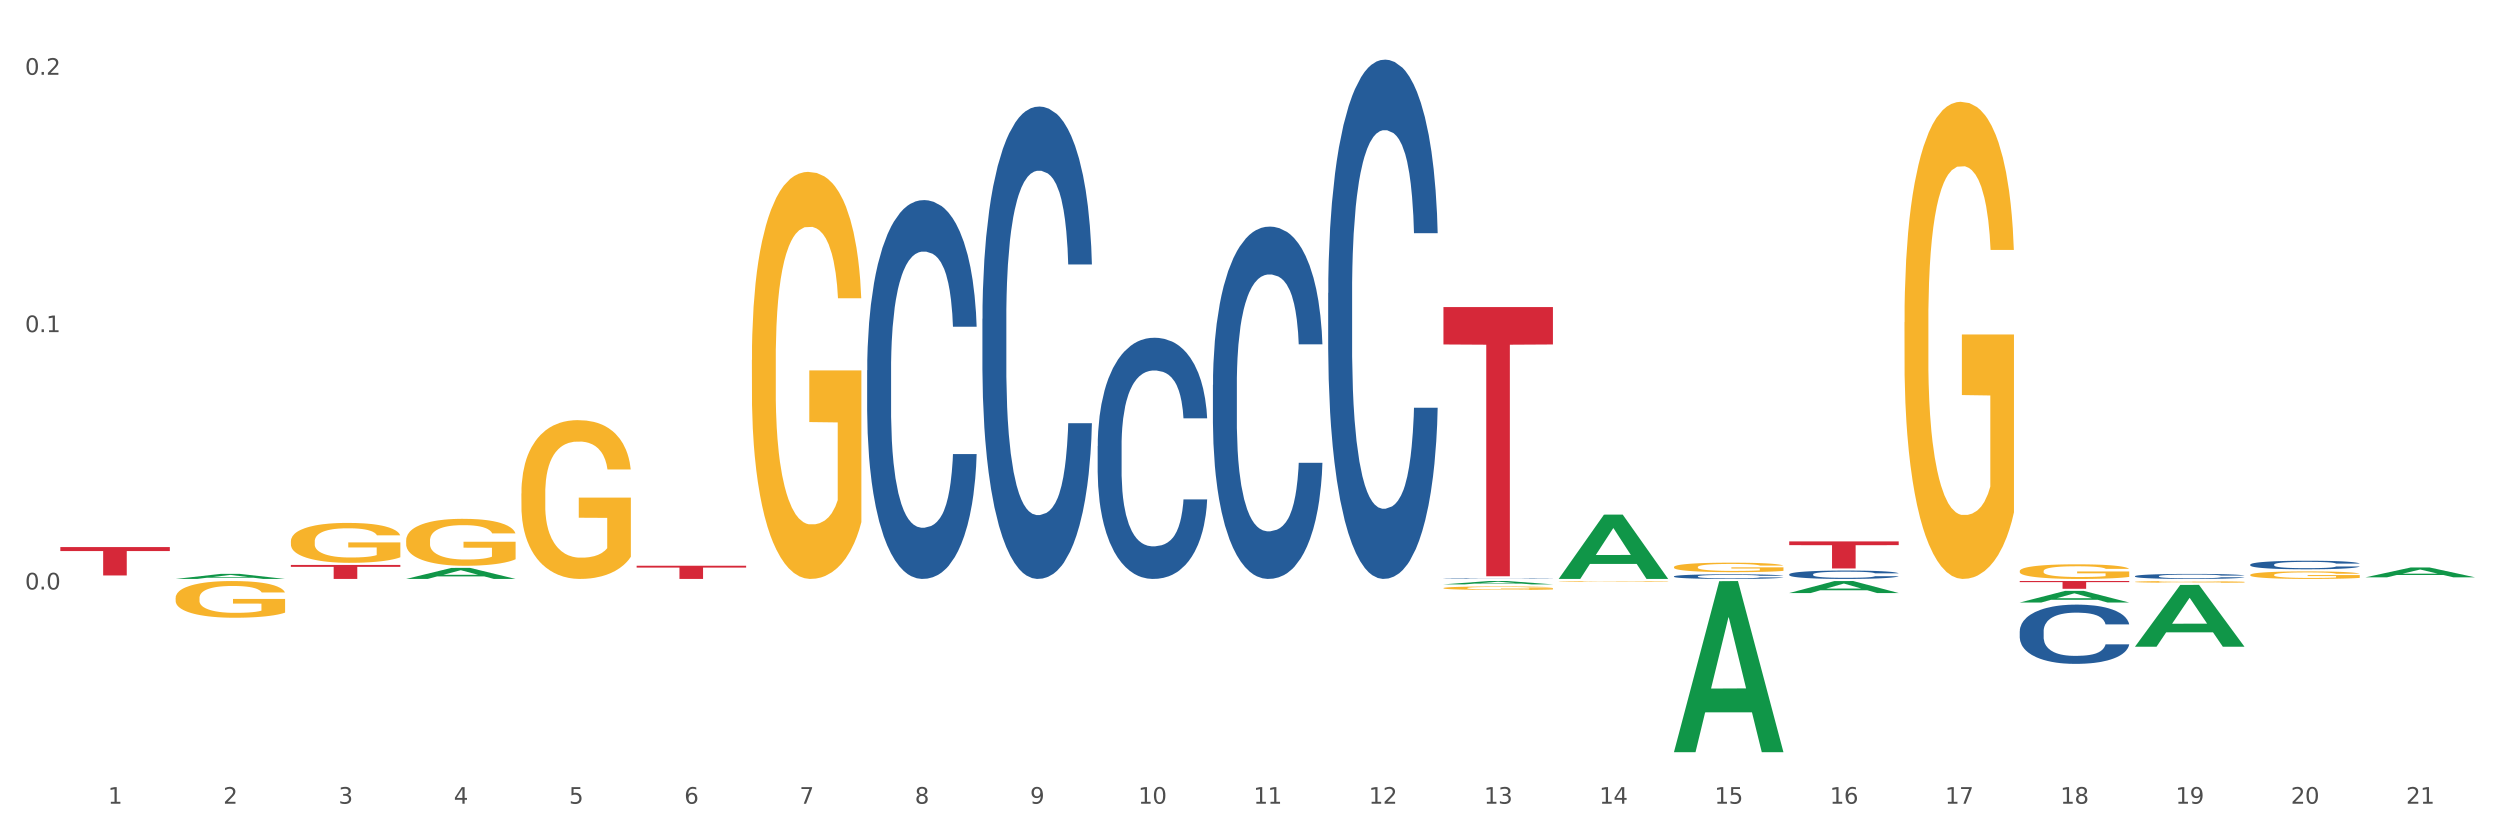
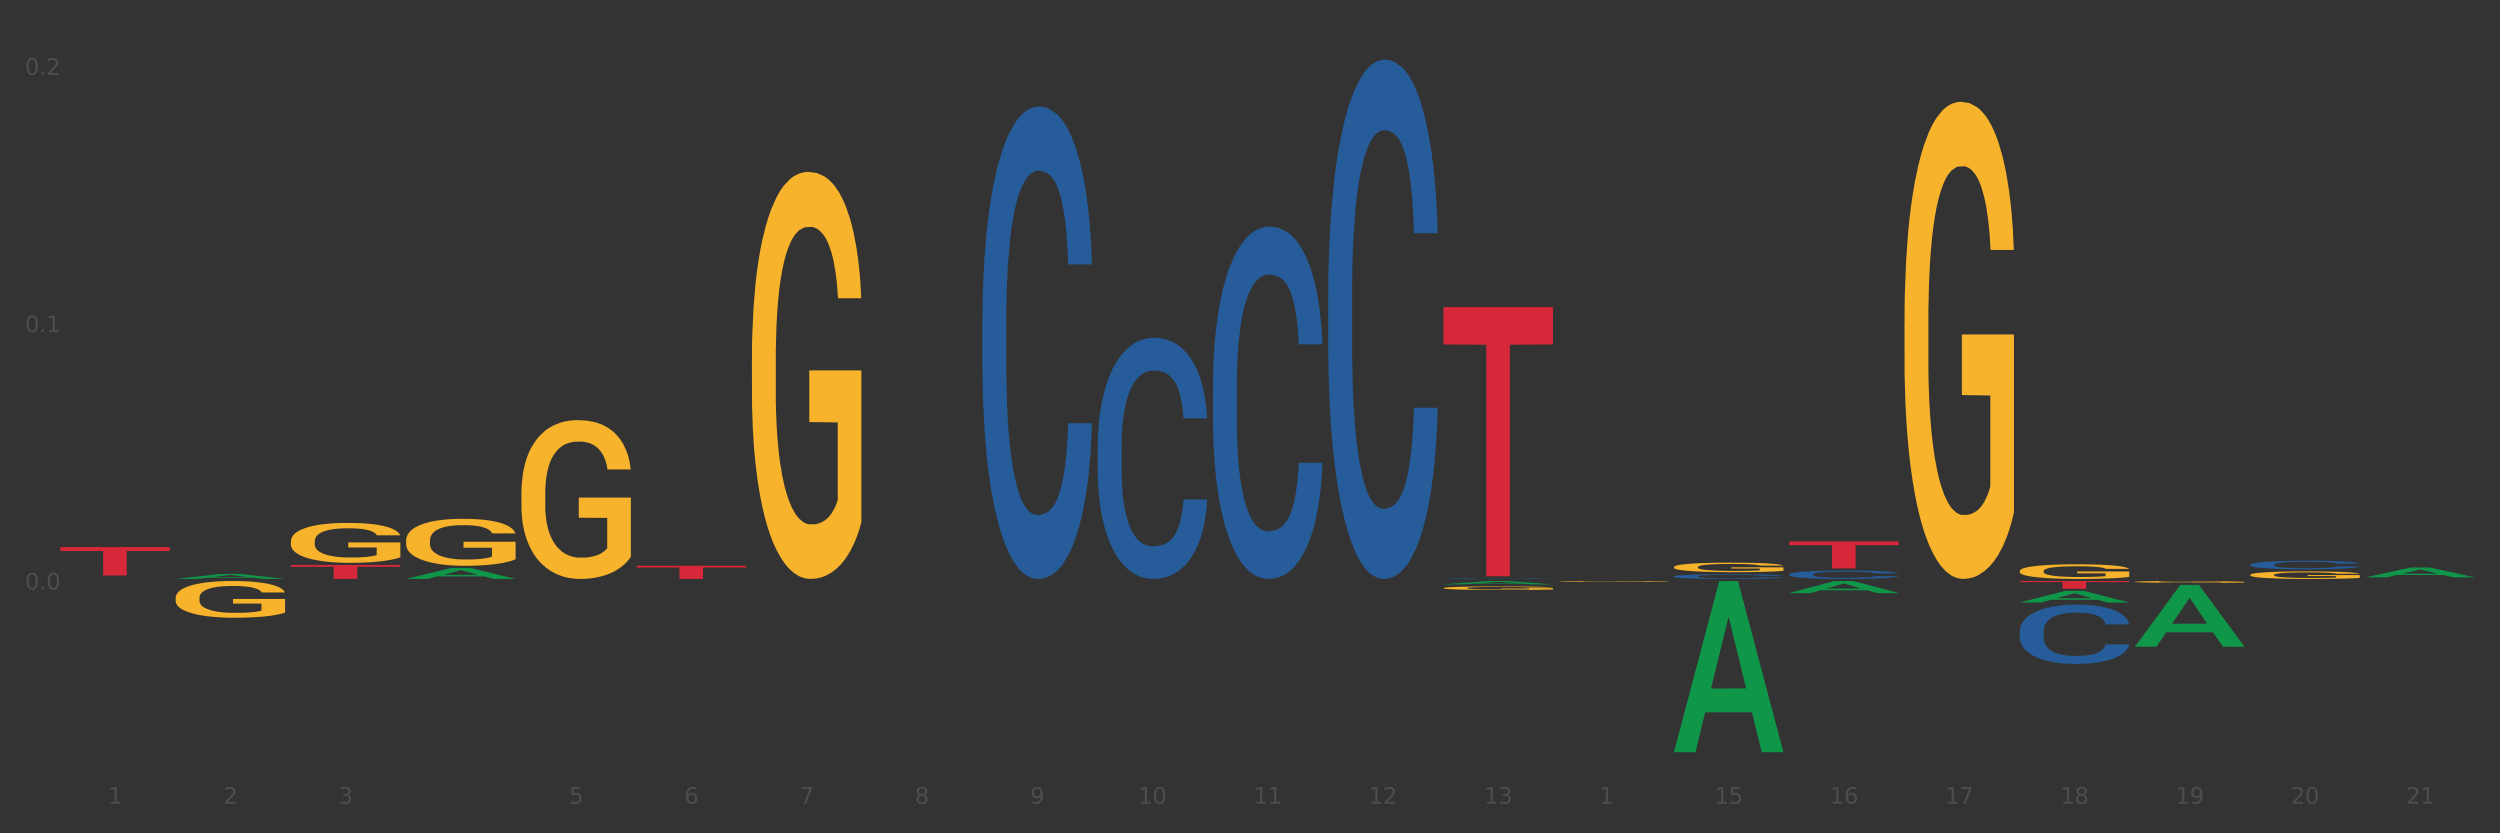
<svg xmlns="http://www.w3.org/2000/svg" xmlns:xlink="http://www.w3.org/1999/xlink" width="1080pt" height="360pt" viewBox="0 0 1080 360" version="1.1">
  <rect x="0" y="0" width="1080" height="360" fill="#333333" stroke="none" />
  <defs>
    <style type="text/css">*{stroke-linejoin: round; stroke-linecap: butt}</style>
  </defs>
  <g id="figure_1">
    <g id="patch_1">
-       <path d="M 0 360  L 1080 360  L 1080 0  L 0 0  z " style="fill: #ffffff; stroke: #ffffff; stroke-linejoin: miter" />
-     </g>
+       </g>
    <g id="axes_1">
      <g id="matplotlib.axis_1">
        <g id="xtick_1">
          <g id="text_1">
            <g style="fill: #4d4d4d" transform="translate(46.664 347.204) scale(0.096 -0.096)">
              <defs>
                <path id="DejaVuSans-31" d="M 794 531  L 1825 531  L 1825 4091  L 703 3866  L 703 4441  L 1819 4666  L 2450 4666  L 2450 531  L 3481 531  L 3481 0  L 794 0  L 794 531  z " transform="scale(0.016)" />
              </defs>
              <use xlink:href="#DejaVuSans-31" />
            </g>
          </g>
        </g>
        <g id="xtick_2">
          <g id="text_2">
            <g style="fill: #4d4d4d" transform="translate(96.456 347.204) scale(0.096 -0.096)">
              <defs>
                <path id="DejaVuSans-32" d="M 1228 531  L 3431 531  L 3431 0  L 469 0  L 469 531  Q 828 903 1448 1529  Q 2069 2156 2228 2338  Q 2531 2678 2651 2914  Q 2772 3150 2772 3378  Q 2772 3750 2511 3984  Q 2250 4219 1831 4219  Q 1534 4219 1204 4116  Q 875 4013 500 3803  L 500 4441  Q 881 4594 1212 4672  Q 1544 4750 1819 4750  Q 2544 4750 2975 4387  Q 3406 4025 3406 3419  Q 3406 3131 3298 2873  Q 3191 2616 2906 2266  Q 2828 2175 2409 1742  Q 1991 1309 1228 531  z " transform="scale(0.016)" />
              </defs>
              <use xlink:href="#DejaVuSans-32" />
            </g>
          </g>
        </g>
        <g id="xtick_3">
          <g id="text_3">
            <g style="fill: #4d4d4d" transform="translate(146.247 347.204) scale(0.096 -0.096)">
              <defs>
                <path id="DejaVuSans-33" d="M 2597 2516  Q 3050 2419 3304 2112  Q 3559 1806 3559 1356  Q 3559 666 3084 287  Q 2609 -91 1734 -91  Q 1441 -91 1130 -33  Q 819 25 488 141  L 488 750  Q 750 597 1062 519  Q 1375 441 1716 441  Q 2309 441 2620 675  Q 2931 909 2931 1356  Q 2931 1769 2642 2001  Q 2353 2234 1838 2234  L 1294 2234  L 1294 2753  L 1863 2753  Q 2328 2753 2575 2939  Q 2822 3125 2822 3475  Q 2822 3834 2567 4026  Q 2313 4219 1838 4219  Q 1578 4219 1281 4162  Q 984 4106 628 3988  L 628 4550  Q 988 4650 1302 4700  Q 1616 4750 1894 4750  Q 2613 4750 3031 4423  Q 3450 4097 3450 3541  Q 3450 3153 3228 2886  Q 3006 2619 2597 2516  z " transform="scale(0.016)" />
              </defs>
              <use xlink:href="#DejaVuSans-33" />
            </g>
          </g>
        </g>
        <g id="xtick_4">
          <g id="text_4">
            <g style="fill: #4d4d4d" transform="translate(196.039 347.204) scale(0.096 -0.096)">
              <defs>
-                 <path id="DejaVuSans-34" d="M 2419 4116  L 825 1625  L 2419 1625  L 2419 4116  z M 2253 4666  L 3047 4666  L 3047 1625  L 3713 1625  L 3713 1100  L 3047 1100  L 3047 0  L 2419 0  L 2419 1100  L 313 1100  L 313 1709  L 2253 4666  z " transform="scale(0.016)" />
-               </defs>
+                 </defs>
              <use xlink:href="#DejaVuSans-34" />
            </g>
          </g>
        </g>
        <g id="xtick_5">
          <g id="text_5">
            <g style="fill: #4d4d4d" transform="translate(245.83 347.204) scale(0.096 -0.096)">
              <defs>
                <path id="DejaVuSans-35" d="M 691 4666  L 3169 4666  L 3169 4134  L 1269 4134  L 1269 2991  Q 1406 3038 1543 3061  Q 1681 3084 1819 3084  Q 2600 3084 3056 2656  Q 3513 2228 3513 1497  Q 3513 744 3044 326  Q 2575 -91 1722 -91  Q 1428 -91 1123 -41  Q 819 9 494 109  L 494 744  Q 775 591 1075 516  Q 1375 441 1709 441  Q 2250 441 2565 725  Q 2881 1009 2881 1497  Q 2881 1984 2565 2268  Q 2250 2553 1709 2553  Q 1456 2553 1204 2497  Q 953 2441 691 2322  L 691 4666  z " transform="scale(0.016)" />
              </defs>
              <use xlink:href="#DejaVuSans-35" />
            </g>
          </g>
        </g>
        <g id="xtick_6">
          <g id="text_6">
            <g style="fill: #4d4d4d" transform="translate(295.622 347.204) scale(0.096 -0.096)">
              <defs>
                <path id="DejaVuSans-36" d="M 2113 2584  Q 1688 2584 1439 2293  Q 1191 2003 1191 1497  Q 1191 994 1439 701  Q 1688 409 2113 409  Q 2538 409 2786 701  Q 3034 994 3034 1497  Q 3034 2003 2786 2293  Q 2538 2584 2113 2584  z M 3366 4563  L 3366 3988  Q 3128 4100 2886 4159  Q 2644 4219 2406 4219  Q 1781 4219 1451 3797  Q 1122 3375 1075 2522  Q 1259 2794 1537 2939  Q 1816 3084 2150 3084  Q 2853 3084 3261 2657  Q 3669 2231 3669 1497  Q 3669 778 3244 343  Q 2819 -91 2113 -91  Q 1303 -91 875 529  Q 447 1150 447 2328  Q 447 3434 972 4092  Q 1497 4750 2381 4750  Q 2619 4750 2861 4703  Q 3103 4656 3366 4563  z " transform="scale(0.016)" />
              </defs>
              <use xlink:href="#DejaVuSans-36" />
            </g>
          </g>
        </g>
        <g id="xtick_7">
          <g id="text_7">
            <g style="fill: #4d4d4d" transform="translate(345.413 347.204) scale(0.096 -0.096)">
              <defs>
                <path id="DejaVuSans-37" d="M 525 4666  L 3525 4666  L 3525 4397  L 1831 0  L 1172 0  L 2766 4134  L 525 4134  L 525 4666  z " transform="scale(0.016)" />
              </defs>
              <use xlink:href="#DejaVuSans-37" />
            </g>
          </g>
        </g>
        <g id="xtick_8">
          <g id="text_8">
            <g style="fill: #4d4d4d" transform="translate(395.205 347.204) scale(0.096 -0.096)">
              <defs>
                <path id="DejaVuSans-38" d="M 2034 2216  Q 1584 2216 1326 1975  Q 1069 1734 1069 1313  Q 1069 891 1326 650  Q 1584 409 2034 409  Q 2484 409 2743 651  Q 3003 894 3003 1313  Q 3003 1734 2745 1975  Q 2488 2216 2034 2216  z M 1403 2484  Q 997 2584 770 2862  Q 544 3141 544 3541  Q 544 4100 942 4425  Q 1341 4750 2034 4750  Q 2731 4750 3128 4425  Q 3525 4100 3525 3541  Q 3525 3141 3298 2862  Q 3072 2584 2669 2484  Q 3125 2378 3379 2068  Q 3634 1759 3634 1313  Q 3634 634 3220 271  Q 2806 -91 2034 -91  Q 1263 -91 848 271  Q 434 634 434 1313  Q 434 1759 690 2068  Q 947 2378 1403 2484  z M 1172 3481  Q 1172 3119 1398 2916  Q 1625 2713 2034 2713  Q 2441 2713 2670 2916  Q 2900 3119 2900 3481  Q 2900 3844 2670 4047  Q 2441 4250 2034 4250  Q 1625 4250 1398 4047  Q 1172 3844 1172 3481  z " transform="scale(0.016)" />
              </defs>
              <use xlink:href="#DejaVuSans-38" />
            </g>
          </g>
        </g>
        <g id="xtick_9">
          <g id="text_9">
            <g style="fill: #4d4d4d" transform="translate(444.996 347.204) scale(0.096 -0.096)">
              <defs>
                <path id="DejaVuSans-39" d="M 703 97  L 703 672  Q 941 559 1184 500  Q 1428 441 1663 441  Q 2288 441 2617 861  Q 2947 1281 2994 2138  Q 2813 1869 2534 1725  Q 2256 1581 1919 1581  Q 1219 1581 811 2004  Q 403 2428 403 3163  Q 403 3881 828 4315  Q 1253 4750 1959 4750  Q 2769 4750 3195 4129  Q 3622 3509 3622 2328  Q 3622 1225 3098 567  Q 2575 -91 1691 -91  Q 1453 -91 1209 -44  Q 966 3 703 97  z M 1959 2075  Q 2384 2075 2632 2365  Q 2881 2656 2881 3163  Q 2881 3666 2632 3958  Q 2384 4250 1959 4250  Q 1534 4250 1286 3958  Q 1038 3666 1038 3163  Q 1038 2656 1286 2365  Q 1534 2075 1959 2075  z " transform="scale(0.016)" />
              </defs>
              <use xlink:href="#DejaVuSans-39" />
            </g>
          </g>
        </g>
        <g id="xtick_10">
          <g id="text_10">
            <g style="fill: #4d4d4d" transform="translate(491.734 347.204) scale(0.096 -0.096)">
              <defs>
                <path id="DejaVuSans-30" d="M 2034 4250  Q 1547 4250 1301 3770  Q 1056 3291 1056 2328  Q 1056 1369 1301 889  Q 1547 409 2034 409  Q 2525 409 2770 889  Q 3016 1369 3016 2328  Q 3016 3291 2770 3770  Q 2525 4250 2034 4250  z M 2034 4750  Q 2819 4750 3233 4129  Q 3647 3509 3647 2328  Q 3647 1150 3233 529  Q 2819 -91 2034 -91  Q 1250 -91 836 529  Q 422 1150 422 2328  Q 422 3509 836 4129  Q 1250 4750 2034 4750  z " transform="scale(0.016)" />
              </defs>
              <use xlink:href="#DejaVuSans-31" />
              <use xlink:href="#DejaVuSans-30" transform="translate(63.623 0)" />
            </g>
          </g>
        </g>
        <g id="xtick_11">
          <g id="text_11">
            <g style="fill: #4d4d4d" transform="translate(541.525 347.204) scale(0.096 -0.096)">
              <use xlink:href="#DejaVuSans-31" />
              <use xlink:href="#DejaVuSans-31" transform="translate(63.623 0)" />
            </g>
          </g>
        </g>
        <g id="xtick_12">
          <g id="text_12">
            <g style="fill: #4d4d4d" transform="translate(591.317 347.204) scale(0.096 -0.096)">
              <use xlink:href="#DejaVuSans-31" />
              <use xlink:href="#DejaVuSans-32" transform="translate(63.623 0)" />
            </g>
          </g>
        </g>
        <g id="xtick_13">
          <g id="text_13">
            <g style="fill: #4d4d4d" transform="translate(641.109 347.204) scale(0.096 -0.096)">
              <use xlink:href="#DejaVuSans-31" />
              <use xlink:href="#DejaVuSans-33" transform="translate(63.623 0)" />
            </g>
          </g>
        </g>
        <g id="xtick_14">
          <g id="text_14">
            <g style="fill: #4d4d4d" transform="translate(690.9 347.204) scale(0.096 -0.096)">
              <use xlink:href="#DejaVuSans-31" />
              <use xlink:href="#DejaVuSans-34" transform="translate(63.623 0)" />
            </g>
          </g>
        </g>
        <g id="xtick_15">
          <g id="text_15">
            <g style="fill: #4d4d4d" transform="translate(740.692 347.204) scale(0.096 -0.096)">
              <use xlink:href="#DejaVuSans-31" />
              <use xlink:href="#DejaVuSans-35" transform="translate(63.623 0)" />
            </g>
          </g>
        </g>
        <g id="xtick_16">
          <g id="text_16">
            <g style="fill: #4d4d4d" transform="translate(790.483 347.204) scale(0.096 -0.096)">
              <use xlink:href="#DejaVuSans-31" />
              <use xlink:href="#DejaVuSans-36" transform="translate(63.623 0)" />
            </g>
          </g>
        </g>
        <g id="xtick_17">
          <g id="text_17">
            <g style="fill: #4d4d4d" transform="translate(840.275 347.204) scale(0.096 -0.096)">
              <use xlink:href="#DejaVuSans-31" />
              <use xlink:href="#DejaVuSans-37" transform="translate(63.623 0)" />
            </g>
          </g>
        </g>
        <g id="xtick_18">
          <g id="text_18">
            <g style="fill: #4d4d4d" transform="translate(890.066 347.204) scale(0.096 -0.096)">
              <use xlink:href="#DejaVuSans-31" />
              <use xlink:href="#DejaVuSans-38" transform="translate(63.623 0)" />
            </g>
          </g>
        </g>
        <g id="xtick_19">
          <g id="text_19">
            <g style="fill: #4d4d4d" transform="translate(939.858 347.204) scale(0.096 -0.096)">
              <use xlink:href="#DejaVuSans-31" />
              <use xlink:href="#DejaVuSans-39" transform="translate(63.623 0)" />
            </g>
          </g>
        </g>
        <g id="xtick_20">
          <g id="text_20">
            <g style="fill: #4d4d4d" transform="translate(989.649 347.204) scale(0.096 -0.096)">
              <use xlink:href="#DejaVuSans-32" />
              <use xlink:href="#DejaVuSans-30" transform="translate(63.623 0)" />
            </g>
          </g>
        </g>
        <g id="xtick_21">
          <g id="text_21">
            <g style="fill: #4d4d4d" transform="translate(1039.441 347.204) scale(0.096 -0.096)">
              <use xlink:href="#DejaVuSans-32" />
              <use xlink:href="#DejaVuSans-31" transform="translate(63.623 0)" />
            </g>
          </g>
        </g>
        <g id="xtick_22" />
        <g id="xtick_23" />
        <g id="xtick_24" />
        <g id="xtick_25" />
        <g id="xtick_26" />
        <g id="xtick_27" />
        <g id="xtick_28" />
        <g id="xtick_29" />
        <g id="xtick_30" />
        <g id="xtick_31" />
        <g id="xtick_32" />
        <g id="xtick_33" />
        <g id="xtick_34" />
        <g id="xtick_35" />
        <g id="xtick_36" />
        <g id="xtick_37" />
        <g id="xtick_38" />
        <g id="xtick_39" />
        <g id="xtick_40" />
        <g id="xtick_41" />
      </g>
      <g id="matplotlib.axis_2">
        <g id="ytick_1">
          <g id="text_22">
            <g style="fill: #4d4d4d" transform="translate(10.8 254.652) scale(0.096 -0.096)">
              <defs>
                <path id="DejaVuSans-2e" d="M 684 794  L 1344 794  L 1344 0  L 684 0  L 684 794  z " transform="scale(0.016)" />
              </defs>
              <use xlink:href="#DejaVuSans-30" />
              <use xlink:href="#DejaVuSans-2e" transform="translate(63.623 0)" />
              <use xlink:href="#DejaVuSans-30" transform="translate(95.41 0)" />
            </g>
          </g>
        </g>
        <g id="ytick_2">
          <g id="text_23">
            <g style="fill: #4d4d4d" transform="translate(10.8 143.478) scale(0.096 -0.096)">
              <use xlink:href="#DejaVuSans-30" />
              <use xlink:href="#DejaVuSans-2e" transform="translate(63.623 0)" />
              <use xlink:href="#DejaVuSans-31" transform="translate(95.41 0)" />
            </g>
          </g>
        </g>
        <g id="ytick_3">
          <g id="text_24">
            <g style="fill: #4d4d4d" transform="translate(10.8 32.304) scale(0.096 -0.096)">
              <use xlink:href="#DejaVuSans-30" />
              <use xlink:href="#DejaVuSans-2e" transform="translate(63.623 0)" />
              <use xlink:href="#DejaVuSans-32" transform="translate(95.41 0)" />
            </g>
          </g>
        </g>
        <g id="ytick_4" />
        <g id="ytick_5" />
        <g id="ytick_6" />
      </g>
      <g id="PolyCollection_1">
        <path d="M 75.859 250.1  L 75.907 250.098  L 95.413 247.909  L 103.508 247.907  L 123.161 250.104  L 113.798 250.104  L 109.555 249.592  L 89.415 249.592  L 89.269 249.6  L 85.173 250.104  L 75.859 250.104  L 75.859 250.1  L 91.951 249.287  L 107.019 249.285  L 99.558 248.375  L 99.461 248.371  L 99.363 248.377  L 91.902 249.285  L 91.951 249.287  L 75.859 250.1  z " clip-path="url(#p13d7e661e4)" style="fill: #109648" />
        <path d="M 175.442 250.095  L 175.49 250.09  L 194.996 245.333  L 203.091 245.328  L 222.744 250.104  L 213.381 250.104  L 209.138 248.992  L 188.998 248.992  L 188.852 249.01  L 184.756 250.104  L 175.442 250.104  L 175.442 250.095  L 191.534 248.328  L 206.602 248.324  L 199.141 246.346  L 199.044 246.337  L 198.946 246.351  L 191.485 248.324  L 191.534 248.328  L 175.442 250.095  z " clip-path="url(#p13d7e661e4)" style="fill: #109648" />
        <path d="M 623.566 254.047  L 623.621 254.046  L 623.621 253.996  L 623.733 253.953  L 624.292 253.85  L 625.129 253.764  L 625.744 253.719  L 626.358 253.681  L 627.084 253.644  L 627.977 253.605  L 629.597 253.549  L 630.602 253.52  L 631.831 253.489  L 634.065 253.445  L 635.684 253.42  L 637.36 253.4  L 640.096 253.375  L 641.883 253.364  L 643.782 253.356  L 646.072 253.35  L 647.803 253.349  L 651.601 253.353  L 654.84 253.365  L 656.403 253.375  L 658.414 253.391  L 659.475 253.402  L 661.206 253.425  L 662.993 253.454  L 664.222 253.478  L 666.065 253.525  L 667.461 253.572  L 668.745 253.63  L 669.416 253.67  L 669.918 253.708  L 670.365 253.75  L 670.812 253.818  L 660.759 253.818  L 660.368 253.77  L 659.754 253.724  L 658.861 253.68  L 658.079 253.652  L 656.738 253.618  L 655.51 253.596  L 654.225 253.579  L 652.662 253.565  L 651.433 253.559  L 649.702 253.553  L 646.295 253.554  L 644.005 253.565  L 642.442 253.579  L 641.436 253.592  L 640.543 253.605  L 639.538 253.625  L 638.365 253.654  L 637.527 253.68  L 636.69 253.713  L 636.019 253.746  L 635.405 253.785  L 634.902 253.826  L 634.512 253.869  L 634.176 253.922  L 633.897 254.009  L 633.897 254.198  L 634.009 254.241  L 634.288 254.297  L 634.623 254.34  L 635.182 254.391  L 635.684 254.426  L 636.634 254.475  L 637.695 254.517  L 638.532 254.543  L 639.37 254.565  L 640.822 254.596  L 642.442 254.62  L 643.838 254.636  L 645.737 254.649  L 647.021 254.655  L 648.138 254.658  L 650.875 254.658  L 652.829 254.654  L 655.007 254.644  L 656.683 254.632  L 658.079 254.616  L 659.642 254.591  L 660.648 254.568  L 660.648 254.279  L 648.361 254.278  L 648.361 254.086  L 670.868 254.086  L 670.868 254.649  L 669.918 254.678  L 668.857 254.705  L 667.74 254.728  L 666.065 254.757  L 664.054 254.785  L 662.267 254.804  L 660.368 254.821  L 658.135 254.836  L 655.231 254.85  L 653.443 254.855  L 651.21 254.859  L 648.585 254.861  L 646.295 254.858  L 644.061 254.851  L 641.716 254.839  L 639.426 254.821  L 637.695 254.803  L 635.964 254.781  L 634.121 254.752  L 632.669 254.724  L 631.552 254.699  L 630.323 254.667  L 628.983 254.626  L 627.977 254.589  L 627.084 254.55  L 626.135 254.5  L 625.464 254.458  L 624.794 254.404  L 624.403 254.364  L 623.957 254.301  L 623.621 254.214  L 623.566 254.047  z " clip-path="url(#p13d7e661e4)" style="fill: #f7b32b" />
        <path d="M 324.816 155.509  L 324.872 155.349  L 324.872 149.567  L 324.984 144.588  L 325.542 132.543  L 326.38 122.586  L 326.994 117.286  L 327.609 112.95  L 328.335 108.614  L 329.228 104.117  L 330.848 97.532  L 331.853 94.159  L 333.082 90.626  L 335.315 85.487  L 336.935 82.596  L 338.61 80.187  L 341.347 77.296  L 343.134 76.011  L 345.033 75.048  L 347.322 74.405  L 349.054 74.245  L 352.851 74.727  L 356.09 76.172  L 357.654 77.296  L 359.665 79.224  L 360.726 80.508  L 362.457 83.078  L 364.244 86.451  L 365.473 89.341  L 367.315 94.802  L 368.712 100.262  L 369.996 107.008  L 370.666 111.665  L 371.169 116.001  L 371.616 120.98  L 372.062 128.849  L 362.01 128.849  L 361.619 123.228  L 361.005 117.929  L 360.111 112.789  L 359.329 109.577  L 357.989 105.562  L 356.76 102.993  L 355.476 101.065  L 353.912 99.459  L 352.684 98.656  L 350.952 98.014  L 347.546 98.175  L 345.256 99.459  L 343.692 101.065  L 342.687 102.511  L 341.794 104.117  L 340.788 106.365  L 339.616 109.738  L 338.778 112.789  L 337.94 116.644  L 337.27 120.498  L 336.656 124.995  L 336.153 129.813  L 335.762 134.792  L 335.427 140.895  L 335.148 151.013  L 335.148 173.015  L 335.26 177.994  L 335.539 184.578  L 335.874 189.557  L 336.432 195.499  L 336.935 199.514  L 337.884 205.296  L 338.945 210.114  L 339.783 213.165  L 340.621 215.735  L 342.073 219.268  L 343.692 222.159  L 345.089 223.926  L 346.987 225.532  L 348.272 226.174  L 349.389 226.495  L 352.125 226.495  L 354.08 226.014  L 356.258 224.889  L 357.933 223.444  L 359.329 221.677  L 360.893 218.786  L 361.898 216.056  L 361.898 182.49  L 349.612 182.33  L 349.612 160.006  L 372.118 160.006  L 372.118 225.532  L 371.169 228.904  L 370.108 231.956  L 368.991 234.686  L 367.315 238.059  L 365.305 241.271  L 363.518 243.519  L 361.619 245.446  L 359.385 247.213  L 356.481 248.819  L 354.694 249.461  L 352.46 249.943  L 349.836 250.104  L 347.546 249.783  L 345.312 248.98  L 342.966 247.534  L 340.677 245.446  L 338.945 243.359  L 337.214 240.789  L 335.371 237.416  L 333.919 234.204  L 332.802 231.313  L 331.574 227.62  L 330.233 222.802  L 329.228 218.465  L 328.335 213.968  L 327.385 208.187  L 326.715 203.208  L 326.045 196.945  L 325.654 192.287  L 325.207 185.06  L 324.872 174.942  L 324.816 155.509  z " clip-path="url(#p13d7e661e4)" style="fill: #f7b32b" />
        <path d="M 225.233 213.199  L 225.289 213.136  L 225.289 210.881  L 225.401 208.938  L 225.959 204.239  L 226.797 200.355  L 227.411 198.287  L 228.026 196.595  L 228.752 194.903  L 229.645 193.149  L 231.265 190.58  L 232.27 189.264  L 233.498 187.886  L 235.732 185.881  L 237.352 184.753  L 239.027 183.813  L 241.764 182.685  L 243.551 182.184  L 245.45 181.808  L 247.739 181.558  L 249.471 181.495  L 253.268 181.683  L 256.507 182.247  L 258.071 182.685  L 260.081 183.437  L 261.142 183.939  L 262.874 184.941  L 264.661 186.257  L 265.889 187.385  L 267.732 189.515  L 269.129 191.645  L 270.413 194.277  L 271.083 196.094  L 271.586 197.786  L 272.033 199.728  L 272.479 202.798  L 262.427 202.798  L 262.036 200.605  L 261.422 198.538  L 260.528 196.532  L 259.746 195.279  L 258.406 193.713  L 257.177 192.71  L 255.893 191.959  L 254.329 191.332  L 253.101 191.019  L 251.369 190.768  L 247.963 190.831  L 245.673 191.332  L 244.109 191.959  L 243.104 192.522  L 242.211 193.149  L 241.205 194.026  L 240.033 195.342  L 239.195 196.532  L 238.357 198.036  L 237.687 199.54  L 237.073 201.294  L 236.57 203.174  L 236.179 205.116  L 235.844 207.497  L 235.565 211.445  L 235.565 220.029  L 235.676 221.971  L 235.956 224.54  L 236.291 226.482  L 236.849 228.801  L 237.352 230.367  L 238.301 232.623  L 239.362 234.502  L 240.2 235.693  L 241.038 236.695  L 242.49 238.074  L 244.109 239.202  L 245.505 239.891  L 247.404 240.517  L 248.689 240.768  L 249.806 240.893  L 252.542 240.893  L 254.497 240.705  L 256.675 240.267  L 258.35 239.703  L 259.746 239.014  L 261.31 237.886  L 262.315 236.821  L 262.315 223.725  L 250.029 223.663  L 250.029 214.954  L 272.535 214.954  L 272.535 240.517  L 271.586 241.833  L 270.525 243.024  L 269.408 244.089  L 267.732 245.405  L 265.722 246.658  L 263.935 247.535  L 262.036 248.287  L 259.802 248.976  L 256.898 249.603  L 255.111 249.853  L 252.877 250.041  L 250.252 250.104  L 247.963 249.979  L 245.729 249.665  L 243.383 249.101  L 241.094 248.287  L 239.362 247.472  L 237.631 246.47  L 235.788 245.154  L 234.336 243.901  L 233.219 242.773  L 231.991 241.332  L 230.65 239.452  L 229.645 237.76  L 228.752 236.006  L 227.802 233.75  L 227.132 231.808  L 226.462 229.365  L 226.071 227.547  L 225.624 224.728  L 225.289 220.781  L 225.233 213.199  z " clip-path="url(#p13d7e661e4)" style="fill: #f7b32b" />
        <path d="M 175.442 233.509  L 175.498 233.491  L 175.498 232.823  L 175.609 232.249  L 176.168 230.859  L 177.005 229.709  L 177.62 229.098  L 178.234 228.597  L 178.96 228.097  L 179.854 227.578  L 181.473 226.818  L 182.478 226.428  L 183.707 226.021  L 185.941 225.427  L 187.56 225.094  L 189.236 224.816  L 191.972 224.482  L 193.759 224.334  L 195.658 224.223  L 197.948 224.148  L 199.679 224.13  L 203.477 224.186  L 206.716 224.352  L 208.279 224.482  L 210.29 224.705  L 211.351 224.853  L 213.082 225.149  L 214.869 225.539  L 216.098 225.872  L 217.941 226.503  L 219.337 227.133  L 220.621 227.911  L 221.292 228.449  L 221.794 228.949  L 222.241 229.524  L 222.688 230.432  L 212.635 230.432  L 212.244 229.784  L 211.63 229.172  L 210.737 228.579  L 209.955 228.208  L 208.614 227.745  L 207.386 227.448  L 206.101 227.225  L 204.538 227.04  L 203.309 226.947  L 201.578 226.873  L 198.171 226.892  L 195.881 227.04  L 194.318 227.225  L 193.313 227.392  L 192.419 227.578  L 191.414 227.837  L 190.241 228.226  L 189.403 228.579  L 188.566 229.024  L 187.895 229.468  L 187.281 229.987  L 186.778 230.544  L 186.388 231.118  L 186.052 231.823  L 185.773 232.99  L 185.773 235.53  L 185.885 236.104  L 186.164 236.864  L 186.499 237.439  L 187.058 238.125  L 187.56 238.588  L 188.51 239.256  L 189.571 239.812  L 190.409 240.164  L 191.246 240.461  L 192.698 240.868  L 194.318 241.202  L 195.714 241.406  L 197.613 241.591  L 198.897 241.665  L 200.014 241.702  L 202.751 241.702  L 204.705 241.647  L 206.883 241.517  L 208.559 241.35  L 209.955 241.146  L 211.518 240.813  L 212.524 240.498  L 212.524 236.623  L 200.237 236.605  L 200.237 234.028  L 222.744 234.028  L 222.744 241.591  L 221.794 241.98  L 220.733 242.333  L 219.616 242.648  L 217.941 243.037  L 215.93 243.408  L 214.143 243.667  L 212.244 243.89  L 210.011 244.094  L 207.107 244.279  L 205.32 244.353  L 203.086 244.409  L 200.461 244.427  L 198.171 244.39  L 195.937 244.298  L 193.592 244.131  L 191.302 243.89  L 189.571 243.649  L 187.84 243.352  L 185.997 242.963  L 184.545 242.592  L 183.428 242.259  L 182.199 241.832  L 180.859 241.276  L 179.854 240.776  L 178.96 240.257  L 178.011 239.589  L 177.34 239.015  L 176.67 238.292  L 176.279 237.754  L 175.833 236.92  L 175.498 235.752  L 175.442 233.509  z " clip-path="url(#p13d7e661e4)" style="fill: #f7b32b" />
        <path d="M 125.65 233.867  L 125.706 233.851  L 125.706 233.284  L 125.818 232.796  L 126.376 231.614  L 127.214 230.637  L 127.828 230.117  L 128.442 229.692  L 129.168 229.267  L 130.062 228.825  L 131.682 228.179  L 132.687 227.849  L 133.915 227.502  L 136.149 226.998  L 137.769 226.714  L 139.444 226.478  L 142.181 226.194  L 143.968 226.068  L 145.867 225.974  L 148.156 225.911  L 149.887 225.895  L 153.685 225.942  L 156.924 226.084  L 158.488 226.194  L 160.498 226.383  L 161.559 226.509  L 163.291 226.761  L 165.078 227.092  L 166.306 227.376  L 168.149 227.912  L 169.545 228.447  L 170.83 229.109  L 171.5 229.566  L 172.003 229.991  L 172.449 230.48  L 172.896 231.252  L 162.844 231.252  L 162.453 230.7  L 161.839 230.18  L 160.945 229.676  L 160.163 229.361  L 158.823 228.967  L 157.594 228.715  L 156.31 228.526  L 154.746 228.369  L 153.517 228.29  L 151.786 228.227  L 148.38 228.242  L 146.09 228.369  L 144.526 228.526  L 143.521 228.668  L 142.627 228.825  L 141.622 229.046  L 140.449 229.377  L 139.612 229.676  L 138.774 230.054  L 138.104 230.433  L 137.49 230.874  L 136.987 231.346  L 136.596 231.835  L 136.261 232.433  L 135.982 233.426  L 135.982 235.585  L 136.093 236.073  L 136.373 236.719  L 136.708 237.207  L 137.266 237.79  L 137.769 238.184  L 138.718 238.751  L 139.779 239.224  L 140.617 239.523  L 141.455 239.776  L 142.907 240.122  L 144.526 240.406  L 145.922 240.579  L 147.821 240.737  L 149.106 240.8  L 150.223 240.831  L 152.959 240.831  L 154.914 240.784  L 157.092 240.674  L 158.767 240.532  L 160.163 240.359  L 161.727 240.075  L 162.732 239.807  L 162.732 236.514  L 150.446 236.498  L 150.446 234.308  L 172.952 234.308  L 172.952 240.737  L 172.003 241.068  L 170.942 241.367  L 169.825 241.635  L 168.149 241.966  L 166.139 242.281  L 164.352 242.501  L 162.453 242.69  L 160.219 242.864  L 157.315 243.021  L 155.528 243.084  L 153.294 243.131  L 150.669 243.147  L 148.38 243.116  L 146.146 243.037  L 143.8 242.895  L 141.511 242.69  L 139.779 242.486  L 138.048 242.233  L 136.205 241.903  L 134.753 241.587  L 133.636 241.304  L 132.408 240.941  L 131.067 240.469  L 130.062 240.043  L 129.168 239.602  L 128.219 239.035  L 127.549 238.547  L 126.879 237.932  L 126.488 237.475  L 126.041 236.766  L 125.706 235.774  L 125.65 233.867  z " clip-path="url(#p13d7e661e4)" style="fill: #f7b32b" />
        <path d="M 75.859 258.336  L 75.914 258.322  L 75.914 257.8  L 76.026 257.351  L 76.585 256.264  L 77.422 255.366  L 78.037 254.888  L 78.651 254.497  L 79.377 254.106  L 80.27 253.7  L 81.89 253.106  L 82.895 252.801  L 84.124 252.483  L 86.358 252.019  L 87.977 251.758  L 89.653 251.541  L 92.389 251.28  L 94.176 251.164  L 96.075 251.077  L 98.365 251.019  L 100.096 251.005  L 103.893 251.048  L 107.133 251.179  L 108.696 251.28  L 110.707 251.454  L 111.768 251.57  L 113.499 251.802  L 115.286 252.106  L 116.515 252.367  L 118.358 252.859  L 119.754 253.352  L 121.038 253.961  L 121.709 254.381  L 122.211 254.772  L 122.658 255.221  L 123.105 255.931  L 113.052 255.931  L 112.661 255.424  L 112.047 254.946  L 111.154 254.482  L 110.372 254.192  L 109.031 253.83  L 107.803 253.598  L 106.518 253.425  L 104.955 253.28  L 103.726 253.207  L 101.995 253.149  L 98.588 253.164  L 96.298 253.28  L 94.735 253.425  L 93.729 253.555  L 92.836 253.7  L 91.831 253.903  L 90.658 254.207  L 89.82 254.482  L 88.982 254.83  L 88.312 255.178  L 87.698 255.583  L 87.195 256.018  L 86.804 256.467  L 86.469 257.018  L 86.19 257.931  L 86.19 259.916  L 86.302 260.365  L 86.581 260.959  L 86.916 261.408  L 87.475 261.944  L 87.977 262.306  L 88.927 262.828  L 89.988 263.263  L 90.825 263.538  L 91.663 263.77  L 93.115 264.089  L 94.735 264.349  L 96.131 264.509  L 98.03 264.654  L 99.314 264.712  L 100.431 264.741  L 103.167 264.741  L 105.122 264.697  L 107.3 264.596  L 108.976 264.465  L 110.372 264.306  L 111.935 264.045  L 112.941 263.799  L 112.941 260.771  L 100.654 260.756  L 100.654 258.742  L 123.161 258.742  L 123.161 264.654  L 122.211 264.958  L 121.15 265.233  L 120.033 265.48  L 118.358 265.784  L 116.347 266.074  L 114.56 266.277  L 112.661 266.45  L 110.428 266.61  L 107.524 266.755  L 105.736 266.813  L 103.503 266.856  L 100.878 266.871  L 98.588 266.842  L 96.354 266.769  L 94.009 266.639  L 91.719 266.45  L 89.988 266.262  L 88.256 266.03  L 86.414 265.726  L 84.962 265.436  L 83.845 265.175  L 82.616 264.842  L 81.276 264.407  L 80.27 264.016  L 79.377 263.61  L 78.427 263.089  L 77.757 262.64  L 77.087 262.075  L 76.696 261.654  L 76.249 261.002  L 75.914 260.09  L 75.859 258.336  z " clip-path="url(#p13d7e661e4)" style="fill: #f7b32b" />
        <path d="M 673.357 251.159  L 673.413 251.159  L 673.413 251.148  L 673.525 251.138  L 674.083 251.115  L 674.921 251.097  L 675.535 251.087  L 676.149 251.078  L 676.875 251.07  L 677.769 251.062  L 679.389 251.049  L 680.394 251.043  L 681.622 251.036  L 683.856 251.026  L 685.476 251.021  L 687.151 251.016  L 689.888 251.011  L 691.675 251.008  L 693.574 251.006  L 695.863 251.005  L 697.595 251.005  L 701.392 251.006  L 704.631 251.008  L 706.195 251.011  L 708.205 251.014  L 709.266 251.017  L 710.998 251.022  L 712.785 251.028  L 714.013 251.033  L 715.856 251.044  L 717.253 251.054  L 718.537 251.067  L 719.207 251.076  L 719.71 251.084  L 720.157 251.094  L 720.603 251.108  L 710.551 251.108  L 710.16 251.098  L 709.546 251.088  L 708.652 251.078  L 707.87 251.072  L 706.53 251.064  L 705.301 251.059  L 704.017 251.056  L 702.453 251.053  L 701.225 251.051  L 699.493 251.05  L 696.087 251.05  L 693.797 251.053  L 692.233 251.056  L 691.228 251.058  L 690.334 251.062  L 689.329 251.066  L 688.156 251.072  L 687.319 251.078  L 686.481 251.085  L 685.811 251.093  L 685.197 251.101  L 684.694 251.11  L 684.303 251.12  L 683.968 251.131  L 683.689 251.151  L 683.689 251.192  L 683.8 251.202  L 684.08 251.214  L 684.415 251.224  L 684.973 251.235  L 685.476 251.243  L 686.425 251.254  L 687.486 251.263  L 688.324 251.269  L 689.162 251.273  L 690.614 251.28  L 692.233 251.286  L 693.629 251.289  L 695.528 251.292  L 696.813 251.293  L 697.93 251.294  L 700.666 251.294  L 702.621 251.293  L 704.799 251.291  L 706.474 251.288  L 707.87 251.285  L 709.434 251.279  L 710.439 251.274  L 710.439 251.21  L 698.153 251.21  L 698.153 251.168  L 720.659 251.168  L 720.659 251.292  L 719.71 251.298  L 718.649 251.304  L 717.532 251.309  L 715.856 251.316  L 713.846 251.322  L 712.059 251.326  L 710.16 251.33  L 707.926 251.333  L 705.022 251.336  L 703.235 251.337  L 701.001 251.338  L 698.376 251.339  L 696.087 251.338  L 693.853 251.337  L 691.507 251.334  L 689.218 251.33  L 687.486 251.326  L 685.755 251.321  L 683.912 251.315  L 682.46 251.308  L 681.343 251.303  L 680.115 251.296  L 678.774 251.287  L 677.769 251.279  L 676.875 251.27  L 675.926 251.259  L 675.256 251.25  L 674.586 251.238  L 674.195 251.229  L 673.748 251.215  L 673.413 251.196  L 673.357 251.159  z " clip-path="url(#p13d7e661e4)" style="fill: #f7b32b" />
        <path d="M 772.94 233.885  L 820.242 233.885  L 820.242 235.509  L 801.635 235.52  L 801.635 245.571  L 791.435 245.571  L 791.435 235.52  L 772.94 235.509  L 772.94 233.896  L 772.94 233.885  z " clip-path="url(#p13d7e661e4)" style="fill: #d62839" />
        <path d="M 623.566 132.646  L 670.868 132.646  L 670.868 148.809  L 652.261 148.919  L 652.261 248.96  L 642.06 248.96  L 642.06 148.919  L 623.566 148.809  L 623.566 132.755  L 623.566 132.646  z " clip-path="url(#p13d7e661e4)" style="fill: #d62839" />
        <path d="M 275.025 244.408  L 322.327 244.408  L 322.327 245.2  L 303.72 245.205  L 303.72 250.104  L 293.52 250.104  L 293.52 245.205  L 275.025 245.2  L 275.025 244.414  L 275.025 244.408  z " clip-path="url(#p13d7e661e4)" style="fill: #d62839" />
        <path d="M 125.65 244.048  L 172.952 244.048  L 172.952 244.89  L 154.345 244.895  L 154.345 250.104  L 144.145 250.104  L 144.145 244.895  L 125.65 244.89  L 125.65 244.054  L 125.65 244.048  z " clip-path="url(#p13d7e661e4)" style="fill: #d62839" />
        <path d="M 26.067 236.346  L 73.369 236.346  L 73.369 238.049  L 54.762 238.06  L 54.762 248.595  L 44.562 248.595  L 44.562 238.06  L 26.067 238.049  L 26.067 236.358  L 26.067 236.346  z " clip-path="url(#p13d7e661e4)" style="fill: #d62839" />
        <path d="M 573.774 126.561  L 573.83 126.356  L 573.83 120.619  L 573.998 112.834  L 574.613 98.492  L 575.396 87.633  L 576.737 74.931  L 577.464 69.604  L 578.415 63.662  L 580.372 54.033  L 582.608 45.838  L 584.174 41.33  L 585.348 38.462  L 587.976 33.34  L 589.485 31.086  L 591.051 29.242  L 592.393 28.013  L 594.629 26.579  L 596.419 25.964  L 598.487 25.759  L 600.221 25.964  L 602.513 26.784  L 605.868 29.242  L 607.154 30.677  L 608.887 33.135  L 610.676 36.413  L 612.13 39.691  L 613.807 44.404  L 615.541 50.55  L 617.218 58.336  L 618.392 65.506  L 619.343 73.087  L 620.181 82.307  L 620.796 92.346  L 621.076 100.746  L 610.844 100.746  L 610.564 93.165  L 610.005 84.97  L 609.446 79.438  L 608.831 74.931  L 607.881 69.809  L 607.042 66.531  L 605.644 62.638  L 604.358 60.179  L 603.296 58.745  L 602.01 57.516  L 599.27 56.287  L 597.313 56.287  L 596.083 56.696  L 594.574 57.721  L 593.288 59.155  L 591.778 61.614  L 590.604 64.277  L 589.43 67.76  L 588.759 70.219  L 587.752 74.726  L 587.081 78.414  L 586.187 84.765  L 585.683 89.273  L 584.789 100.951  L 584.397 109.556  L 584.23 115.497  L 584.118 122.053  L 584.118 154.015  L 584.453 168.356  L 584.733 174.503  L 585.18 181.469  L 586.019 190.484  L 587.249 199.293  L 588.535 205.645  L 589.597 209.537  L 590.604 212.406  L 591.61 214.659  L 592.84 216.708  L 593.847 217.938  L 595.356 219.167  L 597.145 219.781  L 598.543 219.781  L 601.395 218.757  L 602.681 217.733  L 603.911 216.299  L 605.253 214.045  L 606.315 211.586  L 606.93 209.742  L 607.937 205.85  L 608.719 201.752  L 609.39 197.04  L 609.838 192.942  L 610.341 186.796  L 610.732 179.83  L 610.844 176.142  L 621.076 176.142  L 620.852 183.518  L 620.461 190.688  L 619.678 200.318  L 619.063 205.85  L 618.113 212.611  L 617.106 218.347  L 615.708 224.699  L 614.422 229.411  L 613.081 233.508  L 611.627 237.196  L 608.999 242.318  L 608.048 243.753  L 606.036 246.211  L 604.47 247.645  L 602.178 249.079  L 599.829 249.899  L 597.369 250.104  L 595.189 249.694  L 592.784 248.465  L 591.275 247.235  L 589.597 245.392  L 587.64 242.523  L 585.795 239.04  L 584.062 234.943  L 582.441 230.23  L 580.931 224.903  L 578.974 216.094  L 577.52 207.489  L 576.458 199.498  L 575.731 192.737  L 575.004 184.132  L 574.613 178.191  L 573.998 163.849  L 573.774 150.532  L 573.774 126.561  z " clip-path="url(#p13d7e661e4)" style="fill: #255c99" />
        <path d="M 523.983 166.28  L 524.038 166.141  L 524.038 162.249  L 524.206 156.966  L 524.821 147.236  L 525.604 139.868  L 526.946 131.249  L 527.673 127.635  L 528.623 123.604  L 530.58 117.07  L 532.817 111.51  L 534.382 108.452  L 535.556 106.505  L 538.184 103.03  L 539.694 101.501  L 541.259 100.25  L 542.601 99.416  L 544.838 98.443  L 546.627 98.026  L 548.696 97.887  L 550.429 98.026  L 552.722 98.582  L 556.076 100.25  L 557.362 101.223  L 559.096 102.891  L 560.885 105.115  L 562.338 107.339  L 564.016 110.537  L 565.749 114.707  L 567.427 119.989  L 568.601 124.855  L 569.551 129.998  L 570.39 136.254  L 571.005 143.065  L 571.284 148.765  L 561.053 148.765  L 560.773 143.621  L 560.214 138.061  L 559.655 134.308  L 559.04 131.249  L 558.089 127.774  L 557.25 125.55  L 555.853 122.909  L 554.567 121.241  L 553.504 120.268  L 552.218 119.433  L 549.479 118.599  L 547.522 118.599  L 546.292 118.877  L 544.782 119.572  L 543.496 120.546  L 541.986 122.214  L 540.812 124.021  L 539.638 126.384  L 538.967 128.052  L 537.961 131.11  L 537.29 133.613  L 536.395 137.922  L 535.892 140.98  L 534.997 148.904  L 534.606 154.742  L 534.438 158.774  L 534.326 163.222  L 534.326 184.908  L 534.662 194.638  L 534.941 198.809  L 535.389 203.535  L 536.227 209.652  L 537.457 215.629  L 538.743 219.938  L 539.806 222.58  L 540.812 224.526  L 541.819 226.055  L 543.049 227.445  L 544.055 228.279  L 545.565 229.113  L 547.354 229.53  L 548.752 229.53  L 551.603 228.835  L 552.889 228.14  L 554.119 227.167  L 555.461 225.638  L 556.524 223.97  L 557.139 222.719  L 558.145 220.077  L 558.928 217.297  L 559.599 214.1  L 560.046 211.32  L 560.549 207.149  L 560.941 202.423  L 561.053 199.921  L 571.284 199.921  L 571.061 204.925  L 570.669 209.791  L 569.887 216.324  L 569.272 220.077  L 568.321 224.665  L 567.315 228.557  L 565.917 232.866  L 564.631 236.064  L 563.289 238.844  L 561.835 241.346  L 559.207 244.821  L 558.257 245.794  L 556.244 247.463  L 554.678 248.436  L 552.386 249.409  L 550.038 249.965  L 547.578 250.104  L 545.397 249.826  L 542.993 248.992  L 541.483 248.158  L 539.806 246.907  L 537.849 244.96  L 536.004 242.597  L 534.27 239.817  L 532.649 236.62  L 531.139 233.005  L 529.182 227.028  L 527.729 221.19  L 526.666 215.768  L 525.939 211.181  L 525.213 205.342  L 524.821 201.311  L 524.206 191.58  L 523.983 182.544  L 523.983 166.28  z " clip-path="url(#p13d7e661e4)" style="fill: #255c99" />
        <path d="M 723.149 248.992  L 723.205 248.99  L 723.205 248.938  L 723.372 248.868  L 723.987 248.739  L 724.77 248.641  L 726.112 248.527  L 726.839 248.479  L 727.789 248.425  L 729.746 248.339  L 731.983 248.265  L 733.548 248.224  L 734.723 248.199  L 737.35 248.152  L 738.86 248.132  L 740.426 248.116  L 741.768 248.104  L 744.004 248.092  L 745.793 248.086  L 747.862 248.084  L 749.595 248.086  L 751.888 248.093  L 755.242 248.116  L 756.528 248.128  L 758.262 248.151  L 760.051 248.18  L 761.505 248.21  L 763.182 248.252  L 764.915 248.307  L 766.593 248.377  L 767.767 248.442  L 768.717 248.51  L 769.556 248.593  L 770.171 248.684  L 770.451 248.759  L 760.219 248.759  L 759.939 248.691  L 759.38 248.617  L 758.821 248.567  L 758.206 248.527  L 757.255 248.481  L 756.417 248.451  L 755.019 248.416  L 753.733 248.394  L 752.671 248.381  L 751.385 248.37  L 748.645 248.359  L 746.688 248.359  L 745.458 248.363  L 743.948 248.372  L 742.662 248.385  L 741.153 248.407  L 739.978 248.431  L 738.804 248.462  L 738.133 248.484  L 737.127 248.525  L 736.456 248.558  L 735.561 248.615  L 735.058 248.656  L 734.163 248.761  L 733.772 248.839  L 733.604 248.892  L 733.493 248.951  L 733.493 249.239  L 733.828 249.368  L 734.108 249.423  L 734.555 249.486  L 735.394 249.567  L 736.624 249.646  L 737.91 249.704  L 738.972 249.739  L 739.978 249.764  L 740.985 249.785  L 742.215 249.803  L 743.221 249.814  L 744.731 249.825  L 746.52 249.831  L 747.918 249.831  L 750.769 249.822  L 752.055 249.812  L 753.286 249.799  L 754.627 249.779  L 755.69 249.757  L 756.305 249.74  L 757.311 249.705  L 758.094 249.669  L 758.765 249.626  L 759.212 249.589  L 759.715 249.534  L 760.107 249.471  L 760.219 249.438  L 770.451 249.438  L 770.227 249.504  L 769.836 249.569  L 769.053 249.656  L 768.438 249.705  L 767.487 249.766  L 766.481 249.818  L 765.083 249.875  L 763.797 249.918  L 762.455 249.954  L 761.001 249.988  L 758.374 250.034  L 757.423 250.047  L 755.41 250.069  L 753.845 250.082  L 751.552 250.095  L 749.204 250.102  L 746.744 250.104  L 744.563 250.1  L 742.159 250.089  L 740.649 250.078  L 738.972 250.061  L 737.015 250.036  L 735.17 250.004  L 733.437 249.967  L 731.815 249.925  L 730.306 249.877  L 728.349 249.798  L 726.895 249.72  L 725.833 249.648  L 725.106 249.587  L 724.379 249.51  L 723.987 249.456  L 723.372 249.327  L 723.149 249.207  L 723.149 248.992  z " clip-path="url(#p13d7e661e4)" style="fill: #255c99" />
        <path d="M 872.523 260.281  L 872.572 260.277  L 892.078 255.265  L 900.173 255.26  L 919.825 260.291  L 910.462 260.291  L 906.22 259.119  L 886.08 259.119  L 885.934 259.138  L 881.837 260.291  L 872.523 260.291  L 872.523 260.281  L 888.616 258.42  L 903.684 258.416  L 896.223 256.333  L 896.126 256.323  L 896.028 256.337  L 888.567 258.416  L 888.616 258.42  L 872.523 260.281  z " clip-path="url(#p13d7e661e4)" style="fill: #109648" />
        <path d="M 922.315 279.328  L 922.364 279.303  L 941.87 252.694  L 949.965 252.669  L 969.617 279.379  L 960.254 279.379  L 956.011 273.159  L 935.872 273.159  L 935.725 273.259  L 931.629 279.379  L 922.315 279.379  L 922.315 279.328  L 938.407 269.447  L 953.476 269.422  L 946.015 258.362  L 945.917 258.312  L 945.82 258.387  L 938.359 269.422  L 938.407 269.447  L 922.315 279.328  z " clip-path="url(#p13d7e661e4)" style="fill: #109648" />
-         <path d="M 1021.898 249.395  L 1021.947 249.391  L 1041.453 245.144  L 1049.548 245.14  L 1069.2 249.403  L 1059.837 249.403  L 1055.595 248.41  L 1035.455 248.41  L 1035.308 248.426  L 1031.212 249.403  L 1021.898 249.403  L 1021.898 249.395  L 1037.99 247.818  L 1053.059 247.814  L 1045.598 246.048  L 1045.5 246.04  L 1045.403 246.052  L 1037.942 247.814  L 1037.99 247.818  L 1021.898 249.395  z " clip-path="url(#p13d7e661e4)" style="fill: #109648" />
+         <path d="M 1021.898 249.395  L 1021.947 249.391  L 1041.453 245.144  L 1049.548 245.14  L 1069.2 249.403  L 1059.837 249.403  L 1055.595 248.41  L 1035.455 248.41  L 1035.308 248.426  L 1031.212 249.403  L 1021.898 249.403  L 1021.898 249.395  L 1037.99 247.818  L 1053.059 247.814  L 1045.598 246.048  L 1045.5 246.04  L 1045.403 246.052  L 1037.942 247.814  L 1021.898 249.395  z " clip-path="url(#p13d7e661e4)" style="fill: #109648" />
        <path d="M 474.191 192.723  L 474.247 192.627  L 474.247 189.963  L 474.415 186.347  L 475.03 179.686  L 475.812 174.642  L 477.154 168.742  L 477.881 166.268  L 478.832 163.509  L 480.789 159.036  L 483.025 155.23  L 484.591 153.136  L 485.765 151.804  L 488.393 149.425  L 489.902 148.378  L 491.468 147.522  L 492.81 146.951  L 495.046 146.285  L 496.836 145.999  L 498.904 145.904  L 500.638 145.999  L 502.93 146.38  L 506.285 147.522  L 507.571 148.188  L 509.304 149.33  L 511.093 150.852  L 512.547 152.375  L 514.224 154.564  L 515.958 157.418  L 517.635 161.035  L 518.809 164.365  L 519.76 167.886  L 520.598 172.168  L 521.213 176.831  L 521.493 180.733  L 511.261 180.733  L 510.981 177.212  L 510.422 173.405  L 509.863 170.836  L 509.248 168.742  L 508.298 166.363  L 507.459 164.841  L 506.061 163.033  L 504.775 161.891  L 503.713 161.225  L 502.427 160.654  L 499.687 160.083  L 497.73 160.083  L 496.5 160.273  L 494.99 160.749  L 493.704 161.415  L 492.195 162.557  L 491.021 163.794  L 489.846 165.412  L 489.176 166.554  L 488.169 168.647  L 487.498 170.36  L 486.604 173.31  L 486.1 175.404  L 485.206 180.828  L 484.814 184.824  L 484.647 187.584  L 484.535 190.629  L 484.535 205.474  L 484.87 212.135  L 485.15 214.99  L 485.597 218.225  L 486.436 222.412  L 487.666 226.504  L 488.952 229.454  L 490.014 231.262  L 491.021 232.594  L 492.027 233.641  L 493.257 234.593  L 494.264 235.164  L 495.773 235.735  L 497.562 236.02  L 498.96 236.02  L 501.812 235.544  L 503.098 235.069  L 504.328 234.402  L 505.67 233.356  L 506.732 232.214  L 507.347 231.357  L 508.353 229.549  L 509.136 227.646  L 509.807 225.458  L 510.255 223.554  L 510.758 220.7  L 511.149 217.464  L 511.261 215.751  L 521.493 215.751  L 521.269 219.177  L 520.878 222.508  L 520.095 226.98  L 519.48 229.549  L 518.53 232.69  L 517.523 235.354  L 516.125 238.304  L 514.839 240.493  L 513.497 242.396  L 512.044 244.109  L 509.416 246.488  L 508.465 247.154  L 506.452 248.296  L 504.887 248.962  L 502.595 249.628  L 500.246 250.009  L 497.786 250.104  L 495.605 249.913  L 493.201 249.343  L 491.692 248.772  L 490.014 247.915  L 488.057 246.583  L 486.212 244.965  L 484.479 243.062  L 482.857 240.873  L 481.348 238.399  L 479.391 234.307  L 477.937 230.311  L 476.875 226.599  L 476.148 223.459  L 475.421 219.462  L 475.03 216.703  L 474.415 210.042  L 474.191 203.856  L 474.191 192.723  z " clip-path="url(#p13d7e661e4)" style="fill: #255c99" />
-         <path d="M 374.608 159.975  L 374.664 159.825  L 374.664 155.64  L 374.832 149.96  L 375.447 139.497  L 376.229 131.576  L 377.571 122.309  L 378.298 118.422  L 379.249 114.088  L 381.206 107.063  L 383.442 101.084  L 385.008 97.796  L 386.182 95.703  L 388.81 91.966  L 390.319 90.322  L 391.885 88.977  L 393.227 88.08  L 395.463 87.034  L 397.252 86.586  L 399.321 86.436  L 401.054 86.586  L 403.347 87.184  L 406.702 88.977  L 407.988 90.023  L 409.721 91.817  L 411.51 94.209  L 412.964 96.6  L 414.641 100.038  L 416.374 104.522  L 418.052 110.202  L 419.226 115.433  L 420.177 120.963  L 421.015 127.689  L 421.63 135.013  L 421.91 141.142  L 411.678 141.142  L 411.398 135.611  L 410.839 129.632  L 410.28 125.597  L 409.665 122.309  L 408.714 118.572  L 407.876 116.18  L 406.478 113.34  L 405.192 111.547  L 404.13 110.501  L 402.844 109.604  L 400.104 108.707  L 398.147 108.707  L 396.917 109.006  L 395.407 109.753  L 394.121 110.799  L 392.612 112.593  L 391.438 114.536  L 390.263 117.077  L 389.592 118.871  L 388.586 122.159  L 387.915 124.849  L 387.02 129.483  L 386.517 132.771  L 385.623 141.291  L 385.231 147.569  L 385.063 151.903  L 384.952 156.686  L 384.952 180.003  L 385.287 190.466  L 385.567 194.95  L 386.014 200.032  L 386.853 206.609  L 388.083 213.036  L 389.369 217.669  L 390.431 220.509  L 391.438 222.602  L 392.444 224.246  L 393.674 225.741  L 394.68 226.637  L 396.19 227.534  L 397.979 227.983  L 399.377 227.983  L 402.229 227.235  L 403.515 226.488  L 404.745 225.442  L 406.087 223.797  L 407.149 222.004  L 407.764 220.659  L 408.77 217.819  L 409.553 214.829  L 410.224 211.392  L 410.671 208.402  L 411.175 203.918  L 411.566 198.836  L 411.678 196.146  L 421.91 196.146  L 421.686 201.527  L 421.295 206.758  L 420.512 213.783  L 419.897 217.819  L 418.946 222.751  L 417.94 226.936  L 416.542 231.57  L 415.256 235.008  L 413.914 237.997  L 412.461 240.687  L 409.833 244.424  L 408.882 245.47  L 406.869 247.264  L 405.304 248.31  L 403.011 249.356  L 400.663 249.954  L 398.203 250.104  L 396.022 249.805  L 393.618 248.908  L 392.108 248.011  L 390.431 246.666  L 388.474 244.573  L 386.629 242.033  L 384.896 239.043  L 383.274 235.605  L 381.765 231.719  L 379.808 225.292  L 378.354 219.014  L 377.292 213.185  L 376.565 208.253  L 375.838 201.975  L 375.447 197.64  L 374.832 187.178  L 374.608 177.462  L 374.608 159.975  z " clip-path="url(#p13d7e661e4)" style="fill: #255c99" />
        <path d="M 424.399 137.72  L 424.455 137.534  L 424.455 132.315  L 424.623 125.233  L 425.238 112.187  L 426.021 102.309  L 427.363 90.754  L 428.09 85.908  L 429.04 80.503  L 430.997 71.744  L 433.234 64.289  L 434.799 60.189  L 435.973 57.579  L 438.601 52.92  L 440.111 50.87  L 441.676 49.193  L 443.018 48.074  L 445.255 46.77  L 447.044 46.211  L 449.113 46.024  L 450.846 46.211  L 453.138 46.956  L 456.493 49.193  L 457.779 50.497  L 459.512 52.734  L 461.302 55.716  L 462.755 58.698  L 464.433 62.984  L 466.166 68.575  L 467.843 75.658  L 469.018 82.181  L 469.968 89.077  L 470.807 97.463  L 471.422 106.596  L 471.701 114.237  L 461.469 114.237  L 461.19 107.341  L 460.631 99.886  L 460.072 94.854  L 459.457 90.754  L 458.506 86.095  L 457.667 83.113  L 456.27 79.572  L 454.984 77.335  L 453.921 76.03  L 452.635 74.912  L 449.896 73.794  L 447.939 73.794  L 446.708 74.167  L 445.199 75.099  L 443.913 76.403  L 442.403 78.64  L 441.229 81.063  L 440.055 84.231  L 439.384 86.467  L 438.378 90.568  L 437.707 93.922  L 436.812 99.7  L 436.309 103.8  L 435.414 114.423  L 435.023 122.251  L 434.855 127.656  L 434.743 133.62  L 434.743 162.694  L 435.079 175.741  L 435.358 181.332  L 435.806 187.668  L 436.644 195.869  L 437.874 203.883  L 439.16 209.661  L 440.223 213.202  L 441.229 215.811  L 442.235 217.861  L 443.466 219.725  L 444.472 220.843  L 445.982 221.961  L 447.771 222.52  L 449.169 222.52  L 452.02 221.589  L 453.306 220.657  L 454.536 219.352  L 455.878 217.302  L 456.94 215.065  L 457.556 213.388  L 458.562 209.847  L 459.345 206.12  L 460.016 201.833  L 460.463 198.105  L 460.966 192.514  L 461.358 186.177  L 461.469 182.823  L 471.701 182.823  L 471.478 189.532  L 471.086 196.055  L 470.304 204.815  L 469.689 209.847  L 468.738 215.997  L 467.732 221.216  L 466.334 226.993  L 465.048 231.28  L 463.706 235.008  L 462.252 238.362  L 459.624 243.022  L 458.674 244.326  L 456.661 246.563  L 455.095 247.867  L 452.803 249.172  L 450.455 249.917  L 447.994 250.104  L 445.814 249.731  L 443.41 248.613  L 441.9 247.495  L 440.223 245.817  L 438.266 243.208  L 436.421 240.04  L 434.687 236.312  L 433.066 232.026  L 431.556 227.18  L 429.599 219.166  L 428.146 211.338  L 427.083 204.069  L 426.356 197.919  L 425.629 190.091  L 425.238 184.687  L 424.623 171.64  L 424.399 159.526  L 424.399 137.72  z " clip-path="url(#p13d7e661e4)" style="fill: #255c99" />
        <path d="M 623.566 249.97  L 623.622 249.97  L 623.622 249.964  L 623.789 249.955  L 624.404 249.94  L 625.187 249.928  L 626.529 249.914  L 627.256 249.909  L 628.206 249.902  L 630.163 249.892  L 632.4 249.883  L 633.965 249.878  L 635.14 249.875  L 637.767 249.869  L 639.277 249.867  L 640.843 249.865  L 642.184 249.864  L 644.421 249.862  L 646.21 249.861  L 648.279 249.861  L 650.012 249.861  L 652.305 249.862  L 655.659 249.865  L 656.945 249.866  L 658.679 249.869  L 660.468 249.873  L 661.922 249.876  L 663.599 249.881  L 665.332 249.888  L 667.01 249.896  L 668.184 249.904  L 669.134 249.912  L 669.973 249.922  L 670.588 249.933  L 670.868 249.942  L 660.636 249.942  L 660.356 249.934  L 659.797 249.925  L 659.238 249.919  L 658.623 249.914  L 657.672 249.909  L 656.834 249.905  L 655.436 249.901  L 654.15 249.898  L 653.087 249.897  L 651.801 249.896  L 649.062 249.894  L 647.105 249.894  L 645.875 249.895  L 644.365 249.896  L 643.079 249.897  L 641.569 249.9  L 640.395 249.903  L 639.221 249.907  L 638.55 249.909  L 637.544 249.914  L 636.873 249.918  L 635.978 249.925  L 635.475 249.93  L 634.58 249.942  L 634.189 249.952  L 634.021 249.958  L 633.909 249.965  L 633.909 250  L 634.245 250.015  L 634.524 250.022  L 634.972 250.03  L 635.81 250.039  L 637.041 250.049  L 638.327 250.056  L 639.389 250.06  L 640.395 250.063  L 641.402 250.065  L 642.632 250.068  L 643.638 250.069  L 645.148 250.07  L 646.937 250.071  L 648.335 250.071  L 651.186 250.07  L 652.472 250.069  L 653.702 250.067  L 655.044 250.065  L 656.107 250.062  L 656.722 250.06  L 657.728 250.056  L 658.511 250.052  L 659.182 250.046  L 659.629 250.042  L 660.132 250.035  L 660.524 250.028  L 660.636 250.024  L 670.868 250.024  L 670.644 250.032  L 670.253 250.04  L 669.47 250.05  L 668.855 250.056  L 667.904 250.063  L 666.898 250.069  L 665.5 250.076  L 664.214 250.081  L 662.872 250.086  L 661.418 250.09  L 658.79 250.095  L 657.84 250.097  L 655.827 250.1  L 654.262 250.101  L 651.969 250.103  L 649.621 250.104  L 647.161 250.104  L 644.98 250.103  L 642.576 250.102  L 641.066 250.101  L 639.389 250.099  L 637.432 250.096  L 635.587 250.092  L 633.854 250.087  L 632.232 250.082  L 630.722 250.077  L 628.765 250.067  L 627.312 250.058  L 626.249 250.049  L 625.523 250.042  L 624.796 250.032  L 624.404 250.026  L 623.789 250.011  L 623.566 249.996  L 623.566 249.97  z " clip-path="url(#p13d7e661e4)" style="fill: #255c99" />
        <path d="M 723.149 324.811  L 723.197 324.741  L 742.703 251.074  L 750.798 251.005  L 770.451 324.95  L 761.088 324.95  L 756.845 307.73  L 736.705 307.73  L 736.559 308.008  L 732.463 324.95  L 723.149 324.95  L 723.149 324.811  L 739.241 297.455  L 754.31 297.385  L 746.848 266.766  L 746.751 266.627  L 746.653 266.835  L 739.192 297.385  L 739.241 297.455  L 723.149 324.811  z " clip-path="url(#p13d7e661e4)" style="fill: #109648" />
        <path d="M 623.566 252.445  L 623.614 252.444  L 643.12 251.006  L 651.215 251.005  L 670.868 252.448  L 661.505 252.448  L 657.262 252.112  L 637.122 252.112  L 636.976 252.117  L 632.88 252.448  L 623.566 252.448  L 623.566 252.445  L 639.658 251.911  L 654.726 251.91  L 647.265 251.312  L 647.168 251.31  L 647.07 251.314  L 639.609 251.91  L 639.658 251.911  L 623.566 252.445  z " clip-path="url(#p13d7e661e4)" style="fill: #109648" />
-         <path d="M 673.357 250.052  L 673.406 250.025  L 692.912 222.323  L 701.007 222.297  L 720.659 250.104  L 711.296 250.104  L 707.054 243.629  L 686.914 243.629  L 686.768 243.733  L 682.671 250.104  L 673.357 250.104  L 673.357 250.052  L 689.45 239.764  L 704.518 239.738  L 697.057 228.224  L 696.959 228.171  L 696.862 228.25  L 689.401 239.738  L 689.45 239.764  L 673.357 250.052  z " clip-path="url(#p13d7e661e4)" style="fill: #109648" />
        <path d="M 972.106 248.351  L 972.162 248.348  L 972.162 248.241  L 972.274 248.149  L 972.832 247.925  L 973.67 247.741  L 974.284 247.643  L 974.899 247.562  L 975.625 247.482  L 976.518 247.399  L 978.138 247.277  L 979.143 247.214  L 980.372 247.149  L 982.606 247.053  L 984.225 247  L 985.901 246.955  L 988.637 246.902  L 990.424 246.878  L 992.323 246.86  L 994.613 246.848  L 996.344 246.845  L 1000.141 246.854  L 1003.381 246.881  L 1004.944 246.902  L 1006.955 246.937  L 1008.016 246.961  L 1009.747 247.009  L 1011.534 247.071  L 1012.763 247.125  L 1014.606 247.226  L 1016.002 247.327  L 1017.286 247.452  L 1017.956 247.539  L 1018.459 247.619  L 1018.906 247.711  L 1019.353 247.857  L 1009.3 247.857  L 1008.909 247.753  L 1008.295 247.655  L 1007.401 247.559  L 1006.62 247.5  L 1005.279 247.425  L 1004.051 247.378  L 1002.766 247.342  L 1001.202 247.312  L 999.974 247.297  L 998.243 247.286  L 994.836 247.289  L 992.546 247.312  L 990.983 247.342  L 989.977 247.369  L 989.084 247.399  L 988.079 247.44  L 986.906 247.503  L 986.068 247.559  L 985.23 247.631  L 984.56 247.702  L 983.946 247.786  L 983.443 247.875  L 983.052 247.967  L 982.717 248.08  L 982.438 248.268  L 982.438 248.675  L 982.55 248.768  L 982.829 248.89  L 983.164 248.982  L 983.723 249.092  L 984.225 249.166  L 985.175 249.274  L 986.236 249.363  L 987.073 249.419  L 987.911 249.467  L 989.363 249.532  L 990.983 249.586  L 992.379 249.619  L 994.278 249.648  L 995.562 249.66  L 996.679 249.666  L 999.415 249.666  L 1001.37 249.657  L 1003.548 249.637  L 1005.223 249.61  L 1006.62 249.577  L 1008.183 249.524  L 1009.189 249.473  L 1009.189 248.851  L 996.902 248.848  L 996.902 248.434  L 1019.408 248.434  L 1019.408 249.648  L 1018.459 249.711  L 1017.398 249.768  L 1016.281 249.818  L 1014.606 249.881  L 1012.595 249.94  L 1010.808 249.982  L 1008.909 250.018  L 1006.675 250.05  L 1003.771 250.08  L 1001.984 250.092  L 999.75 250.101  L 997.126 250.104  L 994.836 250.098  L 992.602 250.083  L 990.257 250.056  L 987.967 250.018  L 986.236 249.979  L 984.504 249.931  L 982.661 249.869  L 981.209 249.809  L 980.093 249.756  L 978.864 249.687  L 977.524 249.598  L 976.518 249.518  L 975.625 249.434  L 974.675 249.327  L 974.005 249.235  L 973.335 249.119  L 972.944 249.032  L 972.497 248.899  L 972.162 248.711  L 972.106 248.351  z " clip-path="url(#p13d7e661e4)" style="fill: #f7b32b" />
        <path d="M 922.315 251.357  L 922.371 251.357  L 922.371 251.332  L 922.482 251.31  L 923.041 251.258  L 923.879 251.214  L 924.493 251.191  L 925.107 251.173  L 925.833 251.154  L 926.727 251.134  L 928.346 251.106  L 929.352 251.091  L 930.58 251.076  L 932.814 251.054  L 934.434 251.041  L 936.109 251.031  L 938.845 251.018  L 940.633 251.012  L 942.531 251.008  L 944.821 251.005  L 946.552 251.005  L 950.35 251.007  L 953.589 251.013  L 955.153 251.018  L 957.163 251.026  L 958.224 251.032  L 959.955 251.043  L 961.743 251.058  L 962.971 251.07  L 964.814 251.094  L 966.21 251.118  L 967.495 251.147  L 968.165 251.167  L 968.668 251.186  L 969.114 251.208  L 969.561 251.242  L 959.509 251.242  L 959.118 251.217  L 958.503 251.194  L 957.61 251.172  L 956.828 251.158  L 955.488 251.141  L 954.259 251.129  L 952.975 251.121  L 951.411 251.114  L 950.182 251.111  L 948.451 251.108  L 945.044 251.109  L 942.755 251.114  L 941.191 251.121  L 940.186 251.127  L 939.292 251.134  L 938.287 251.144  L 937.114 251.159  L 936.277 251.172  L 935.439 251.189  L 934.769 251.205  L 934.154 251.225  L 933.652 251.246  L 933.261 251.267  L 932.926 251.294  L 932.647 251.338  L 932.647 251.433  L 932.758 251.455  L 933.037 251.483  L 933.373 251.505  L 933.931 251.531  L 934.434 251.548  L 935.383 251.573  L 936.444 251.594  L 937.282 251.607  L 938.119 251.618  L 939.571 251.634  L 941.191 251.646  L 942.587 251.654  L 944.486 251.661  L 945.77 251.664  L 946.887 251.665  L 949.624 251.665  L 951.578 251.663  L 953.756 251.658  L 955.432 251.652  L 956.828 251.644  L 958.392 251.632  L 959.397 251.62  L 959.397 251.474  L 947.111 251.474  L 947.111 251.377  L 969.617 251.377  L 969.617 251.661  L 968.668 251.676  L 967.606 251.689  L 966.489 251.701  L 964.814 251.715  L 962.804 251.729  L 961.017 251.739  L 959.118 251.747  L 956.884 251.755  L 953.98 251.762  L 952.193 251.765  L 949.959 251.767  L 947.334 251.768  L 945.044 251.766  L 942.811 251.763  L 940.465 251.756  L 938.175 251.747  L 936.444 251.738  L 934.713 251.727  L 932.87 251.713  L 931.418 251.699  L 930.301 251.686  L 929.072 251.67  L 927.732 251.649  L 926.727 251.63  L 925.833 251.611  L 924.884 251.586  L 924.214 251.564  L 923.544 251.537  L 923.153 251.517  L 922.706 251.485  L 922.371 251.442  L 922.315 251.357  z " clip-path="url(#p13d7e661e4)" style="fill: #f7b32b" />
        <path d="M 872.523 246.704  L 872.579 246.698  L 872.579 246.49  L 872.691 246.311  L 873.249 245.878  L 874.087 245.52  L 874.701 245.33  L 875.316 245.174  L 876.042 245.018  L 876.935 244.856  L 878.555 244.62  L 879.56 244.498  L 880.789 244.371  L 883.023 244.187  L 884.642 244.083  L 886.317 243.996  L 889.054 243.892  L 890.841 243.846  L 892.74 243.811  L 895.03 243.788  L 896.761 243.782  L 900.558 243.8  L 903.797 243.852  L 905.361 243.892  L 907.372 243.961  L 908.433 244.008  L 910.164 244.1  L 911.951 244.221  L 913.18 244.325  L 915.023 244.521  L 916.419 244.718  L 917.703 244.96  L 918.373 245.128  L 918.876 245.283  L 919.323 245.462  L 919.769 245.745  L 909.717 245.745  L 909.326 245.543  L 908.712 245.353  L 907.818 245.168  L 907.037 245.053  L 905.696 244.908  L 904.468 244.816  L 903.183 244.747  L 901.619 244.689  L 900.391 244.66  L 898.66 244.637  L 895.253 244.643  L 892.963 244.689  L 891.399 244.747  L 890.394 244.798  L 889.501 244.856  L 888.495 244.937  L 887.323 245.058  L 886.485 245.168  L 885.647 245.307  L 884.977 245.445  L 884.363 245.607  L 883.86 245.78  L 883.469 245.959  L 883.134 246.178  L 882.855 246.542  L 882.855 247.333  L 882.967 247.512  L 883.246 247.748  L 883.581 247.927  L 884.139 248.141  L 884.642 248.285  L 885.591 248.493  L 886.653 248.666  L 887.49 248.776  L 888.328 248.868  L 889.78 248.995  L 891.399 249.099  L 892.796 249.163  L 894.694 249.221  L 895.979 249.244  L 897.096 249.255  L 899.832 249.255  L 901.787 249.238  L 903.965 249.197  L 905.64 249.146  L 907.037 249.082  L 908.6 248.978  L 909.605 248.88  L 909.605 247.673  L 897.319 247.668  L 897.319 246.865  L 919.825 246.865  L 919.825 249.221  L 918.876 249.342  L 917.815 249.451  L 916.698 249.55  L 915.023 249.671  L 913.012 249.786  L 911.225 249.867  L 909.326 249.936  L 907.092 250  L 904.188 250.058  L 902.401 250.081  L 900.167 250.098  L 897.543 250.104  L 895.253 250.092  L 893.019 250.063  L 890.673 250.011  L 888.384 249.936  L 886.653 249.861  L 884.921 249.769  L 883.078 249.648  L 881.626 249.532  L 880.509 249.428  L 879.281 249.296  L 877.94 249.122  L 876.935 248.967  L 876.042 248.805  L 875.092 248.597  L 874.422 248.418  L 873.752 248.193  L 873.361 248.026  L 872.914 247.766  L 872.579 247.402  L 872.523 246.704  z " clip-path="url(#p13d7e661e4)" style="fill: #f7b32b" />
        <path d="M 822.732 139.223  L 822.788 139.035  L 822.788 132.258  L 822.899 126.422  L 823.458 112.303  L 824.296 100.631  L 824.91 94.419  L 825.524 89.336  L 826.25 84.253  L 827.144 78.982  L 828.763 71.264  L 829.768 67.311  L 830.997 63.169  L 833.231 57.145  L 834.851 53.756  L 836.526 50.933  L 839.262 47.544  L 841.049 46.038  L 842.948 44.909  L 845.238 44.156  L 846.969 43.967  L 850.767 44.532  L 854.006 46.226  L 855.57 47.544  L 857.58 49.803  L 858.641 51.309  L 860.372 54.321  L 862.159 58.275  L 863.388 61.663  L 865.231 68.064  L 866.627 74.464  L 867.912 82.371  L 868.582 87.83  L 869.084 92.913  L 869.531 98.749  L 869.978 107.973  L 859.926 107.973  L 859.535 101.384  L 858.92 95.172  L 858.027 89.148  L 857.245 85.383  L 855.905 80.677  L 854.676 77.665  L 853.392 75.405  L 851.828 73.523  L 850.599 72.582  L 848.868 71.829  L 845.461 72.017  L 843.172 73.523  L 841.608 75.405  L 840.603 77.1  L 839.709 78.982  L 838.704 81.618  L 837.531 85.571  L 836.693 89.148  L 835.856 93.666  L 835.186 98.184  L 834.571 103.455  L 834.069 109.103  L 833.678 114.939  L 833.343 122.092  L 833.063 133.952  L 833.063 159.743  L 833.175 165.578  L 833.454 173.297  L 833.789 179.133  L 834.348 186.098  L 834.851 190.804  L 835.8 197.581  L 836.861 203.229  L 837.699 206.806  L 838.536 209.818  L 839.988 213.959  L 841.608 217.348  L 843.004 219.419  L 844.903 221.301  L 846.187 222.054  L 847.304 222.431  L 850.041 222.431  L 851.995 221.866  L 854.173 220.548  L 855.849 218.854  L 857.245 216.783  L 858.809 213.395  L 859.814 210.194  L 859.814 170.85  L 847.528 170.661  L 847.528 144.494  L 870.034 144.494  L 870.034 221.301  L 869.084 225.254  L 868.023 228.831  L 866.906 232.032  L 865.231 235.985  L 863.221 239.75  L 861.433 242.385  L 859.535 244.644  L 857.301 246.715  L 854.397 248.598  L 852.61 249.351  L 850.376 249.916  L 847.751 250.104  L 845.461 249.727  L 843.227 248.786  L 840.882 247.092  L 838.592 244.644  L 836.861 242.197  L 835.13 239.185  L 833.287 235.232  L 831.835 231.467  L 830.718 228.078  L 829.489 223.748  L 828.149 218.101  L 827.144 213.018  L 826.25 207.747  L 825.301 200.97  L 824.631 195.134  L 823.96 187.792  L 823.57 182.333  L 823.123 173.862  L 822.788 162.002  L 822.732 139.223  z " clip-path="url(#p13d7e661e4)" style="fill: #f7b32b" />
        <path d="M 723.149 244.971  L 723.205 244.968  L 723.205 244.833  L 723.316 244.716  L 723.875 244.434  L 724.712 244.202  L 725.327 244.078  L 725.941 243.976  L 726.667 243.875  L 727.561 243.77  L 729.18 243.616  L 730.185 243.537  L 731.414 243.454  L 733.648 243.334  L 735.267 243.267  L 736.943 243.21  L 739.679 243.143  L 741.466 243.113  L 743.365 243.09  L 745.655 243.075  L 747.386 243.071  L 751.184 243.083  L 754.423 243.116  L 755.986 243.143  L 757.997 243.188  L 759.058 243.218  L 760.789 243.278  L 762.576 243.357  L 763.805 243.424  L 765.648 243.552  L 767.044 243.68  L 768.329 243.837  L 768.999 243.946  L 769.501 244.048  L 769.948 244.164  L 770.395 244.348  L 760.342 244.348  L 759.952 244.217  L 759.337 244.093  L 758.444 243.973  L 757.662 243.898  L 756.322 243.804  L 755.093 243.744  L 753.808 243.698  L 752.245 243.661  L 751.016 243.642  L 749.285 243.627  L 745.878 243.631  L 743.589 243.661  L 742.025 243.698  L 741.02 243.732  L 740.126 243.77  L 739.121 243.822  L 737.948 243.901  L 737.11 243.973  L 736.273 244.063  L 735.602 244.153  L 734.988 244.258  L 734.486 244.371  L 734.095 244.487  L 733.76 244.63  L 733.48 244.866  L 733.48 245.381  L 733.592 245.497  L 733.871 245.651  L 734.206 245.768  L 734.765 245.906  L 735.267 246  L 736.217 246.136  L 737.278 246.248  L 738.116 246.32  L 738.953 246.38  L 740.405 246.462  L 742.025 246.53  L 743.421 246.571  L 745.32 246.609  L 746.604 246.624  L 747.721 246.631  L 750.458 246.631  L 752.412 246.62  L 754.59 246.594  L 756.266 246.56  L 757.662 246.519  L 759.226 246.451  L 760.231 246.387  L 760.231 245.602  L 747.945 245.599  L 747.945 245.077  L 770.451 245.077  L 770.451 246.609  L 769.501 246.688  L 768.44 246.759  L 767.323 246.823  L 765.648 246.902  L 763.637 246.977  L 761.85 247.029  L 759.952 247.074  L 757.718 247.116  L 754.814 247.153  L 753.027 247.168  L 750.793 247.179  L 748.168 247.183  L 745.878 247.176  L 743.644 247.157  L 741.299 247.123  L 739.009 247.074  L 737.278 247.025  L 735.547 246.965  L 733.704 246.887  L 732.252 246.811  L 731.135 246.744  L 729.906 246.658  L 728.566 246.545  L 727.561 246.443  L 726.667 246.338  L 725.718 246.203  L 725.047 246.087  L 724.377 245.94  L 723.986 245.831  L 723.54 245.662  L 723.205 245.426  L 723.149 244.971  z " clip-path="url(#p13d7e661e4)" style="fill: #f7b32b" />
        <path d="M 872.523 251.005  L 919.825 251.005  L 919.825 251.471  L 901.218 251.474  L 901.218 254.359  L 891.018 254.359  L 891.018 251.474  L 872.523 251.471  L 872.523 251.008  L 872.523 251.005  z " clip-path="url(#p13d7e661e4)" style="fill: #d62839" />
        <path d="M 772.94 256.182  L 772.989 256.177  L 792.495 251.01  L 800.59 251.005  L 820.242 256.192  L 810.879 256.192  L 806.637 254.984  L 786.497 254.984  L 786.351 255.003  L 782.254 256.192  L 772.94 256.192  L 772.94 256.182  L 789.033 254.263  L 804.101 254.258  L 796.64 252.11  L 796.542 252.101  L 796.445 252.115  L 788.984 254.258  L 789.033 254.263  L 772.94 256.182  z " clip-path="url(#p13d7e661e4)" style="fill: #109648" />
        <path d="M 872.523 272.697  L 872.579 272.674  L 872.579 272.019  L 872.747 271.13  L 873.362 269.494  L 874.145 268.254  L 875.487 266.804  L 876.214 266.196  L 877.164 265.518  L 879.121 264.419  L 881.358 263.484  L 882.923 262.969  L 884.097 262.642  L 886.725 262.057  L 888.235 261.8  L 889.8 261.589  L 891.142 261.449  L 893.379 261.285  L 895.168 261.215  L 897.237 261.192  L 898.97 261.215  L 901.262 261.309  L 904.617 261.589  L 905.903 261.753  L 907.636 262.034  L 909.426 262.408  L 910.879 262.782  L 912.557 263.32  L 914.29 264.021  L 915.967 264.91  L 917.142 265.729  L 918.092 266.594  L 918.931 267.646  L 919.546 268.792  L 919.825 269.751  L 909.593 269.751  L 909.314 268.886  L 908.755 267.95  L 908.196 267.319  L 907.581 266.804  L 906.63 266.22  L 905.791 265.845  L 904.393 265.401  L 903.108 265.121  L 902.045 264.957  L 900.759 264.817  L 898.019 264.676  L 896.063 264.676  L 894.832 264.723  L 893.323 264.84  L 892.037 265.004  L 890.527 265.284  L 889.353 265.588  L 888.179 265.986  L 887.508 266.266  L 886.501 266.781  L 885.831 267.202  L 884.936 267.927  L 884.433 268.441  L 883.538 269.774  L 883.147 270.756  L 882.979 271.434  L 882.867 272.183  L 882.867 275.831  L 883.203 277.468  L 883.482 278.169  L 883.93 278.964  L 884.768 279.993  L 885.998 280.999  L 887.284 281.724  L 888.347 282.168  L 889.353 282.495  L 890.359 282.753  L 891.59 282.987  L 892.596 283.127  L 894.106 283.267  L 895.895 283.337  L 897.293 283.337  L 900.144 283.22  L 901.43 283.103  L 902.66 282.94  L 904.002 282.683  L 905.064 282.402  L 905.679 282.191  L 906.686 281.747  L 907.469 281.279  L 908.14 280.742  L 908.587 280.274  L 909.09 279.572  L 909.482 278.777  L 909.593 278.356  L 919.825 278.356  L 919.602 279.198  L 919.21 280.017  L 918.428 281.116  L 917.812 281.747  L 916.862 282.519  L 915.856 283.174  L 914.458 283.899  L 913.172 284.436  L 911.83 284.904  L 910.376 285.325  L 907.748 285.91  L 906.798 286.073  L 904.785 286.354  L 903.219 286.518  L 900.927 286.681  L 898.579 286.775  L 896.118 286.798  L 893.938 286.752  L 891.534 286.611  L 890.024 286.471  L 888.347 286.26  L 886.39 285.933  L 884.545 285.535  L 882.811 285.068  L 881.19 284.53  L 879.68 283.922  L 877.723 282.916  L 876.27 281.934  L 875.207 281.022  L 874.48 280.251  L 873.753 279.268  L 873.362 278.59  L 872.747 276.953  L 872.523 275.433  L 872.523 272.697  z " clip-path="url(#p13d7e661e4)" style="fill: #255c99" />
        <path d="M 772.94 248.104  L 772.996 248.1  L 772.996 248.007  L 773.164 247.881  L 773.779 247.649  L 774.562 247.473  L 775.904 247.268  L 776.63 247.181  L 777.581 247.085  L 779.538 246.929  L 781.774 246.797  L 783.34 246.724  L 784.514 246.677  L 787.142 246.594  L 788.652 246.558  L 790.217 246.528  L 791.559 246.508  L 793.796 246.485  L 795.585 246.475  L 797.654 246.472  L 799.387 246.475  L 801.679 246.488  L 805.034 246.528  L 806.32 246.551  L 808.053 246.591  L 809.843 246.644  L 811.296 246.697  L 812.974 246.773  L 814.707 246.873  L 816.384 246.999  L 817.558 247.115  L 818.509 247.238  L 819.348 247.387  L 819.963 247.55  L 820.242 247.686  L 810.01 247.686  L 809.731 247.563  L 809.172 247.43  L 808.612 247.341  L 807.997 247.268  L 807.047 247.185  L 806.208 247.132  L 804.81 247.069  L 803.524 247.029  L 802.462 247.006  L 801.176 246.986  L 798.436 246.966  L 796.479 246.966  L 795.249 246.972  L 793.74 246.989  L 792.454 247.012  L 790.944 247.052  L 789.77 247.095  L 788.596 247.152  L 787.925 247.191  L 786.918 247.264  L 786.247 247.324  L 785.353 247.427  L 784.85 247.5  L 783.955 247.689  L 783.564 247.828  L 783.396 247.924  L 783.284 248.031  L 783.284 248.548  L 783.62 248.78  L 783.899 248.88  L 784.346 248.993  L 785.185 249.139  L 786.415 249.281  L 787.701 249.384  L 788.764 249.447  L 789.77 249.493  L 790.776 249.53  L 792.006 249.563  L 793.013 249.583  L 794.522 249.603  L 796.312 249.613  L 797.71 249.613  L 800.561 249.596  L 801.847 249.58  L 803.077 249.556  L 804.419 249.52  L 805.481 249.48  L 806.096 249.45  L 807.103 249.387  L 807.886 249.321  L 808.557 249.245  L 809.004 249.178  L 809.507 249.079  L 809.898 248.966  L 810.01 248.906  L 820.242 248.906  L 820.019 249.026  L 819.627 249.142  L 818.844 249.298  L 818.229 249.387  L 817.279 249.497  L 816.272 249.59  L 814.875 249.692  L 813.589 249.769  L 812.247 249.835  L 810.793 249.895  L 808.165 249.978  L 807.215 250.001  L 805.202 250.041  L 803.636 250.064  L 801.344 250.087  L 798.995 250.1  L 796.535 250.104  L 794.355 250.097  L 791.951 250.077  L 790.441 250.057  L 788.764 250.028  L 786.807 249.981  L 784.961 249.925  L 783.228 249.858  L 781.607 249.782  L 780.097 249.696  L 778.14 249.553  L 776.686 249.414  L 775.624 249.284  L 774.897 249.175  L 774.17 249.036  L 773.779 248.94  L 773.164 248.707  L 772.94 248.492  L 772.94 248.104  z " clip-path="url(#p13d7e661e4)" style="fill: #255c99" />
        <path d="M 972.106 243.897  L 972.162 243.893  L 972.162 243.798  L 972.33 243.669  L 972.945 243.431  L 973.728 243.251  L 975.07 243.041  L 975.797 242.953  L 976.747 242.854  L 978.704 242.695  L 980.941 242.559  L 982.506 242.484  L 983.68 242.437  L 986.308 242.352  L 987.818 242.314  L 989.383 242.284  L 990.725 242.263  L 992.962 242.24  L 994.751 242.229  L 996.82 242.226  L 998.553 242.229  L 1000.845 242.243  L 1004.2 242.284  L 1005.486 242.308  L 1007.22 242.348  L 1009.009 242.403  L 1010.462 242.457  L 1012.14 242.535  L 1013.873 242.637  L 1015.55 242.766  L 1016.725 242.885  L 1017.675 243.01  L 1018.514 243.163  L 1019.129 243.33  L 1019.408 243.469  L 1009.176 243.469  L 1008.897 243.343  L 1008.338 243.207  L 1007.779 243.116  L 1007.164 243.041  L 1006.213 242.956  L 1005.374 242.902  L 1003.977 242.837  L 1002.691 242.796  L 1001.628 242.773  L 1000.342 242.752  L 997.603 242.732  L 995.646 242.732  L 994.416 242.739  L 992.906 242.756  L 991.62 242.78  L 990.11 242.82  L 988.936 242.864  L 987.762 242.922  L 987.091 242.963  L 986.085 243.038  L 985.414 243.099  L 984.519 243.204  L 984.016 243.279  L 983.121 243.472  L 982.73 243.615  L 982.562 243.713  L 982.45 243.822  L 982.45 244.352  L 982.786 244.589  L 983.065 244.691  L 983.513 244.807  L 984.351 244.956  L 985.581 245.102  L 986.867 245.207  L 987.93 245.272  L 988.936 245.319  L 989.943 245.357  L 991.173 245.391  L 992.179 245.411  L 993.689 245.431  L 995.478 245.442  L 996.876 245.442  L 999.727 245.425  L 1001.013 245.408  L 1002.243 245.384  L 1003.585 245.347  L 1004.648 245.306  L 1005.263 245.275  L 1006.269 245.211  L 1007.052 245.143  L 1007.723 245.065  L 1008.17 244.997  L 1008.673 244.895  L 1009.065 244.779  L 1009.176 244.718  L 1019.408 244.718  L 1019.185 244.841  L 1018.793 244.959  L 1018.011 245.119  L 1017.396 245.211  L 1016.445 245.323  L 1015.439 245.418  L 1014.041 245.523  L 1012.755 245.601  L 1011.413 245.669  L 1009.959 245.73  L 1007.331 245.815  L 1006.381 245.839  L 1004.368 245.88  L 1002.802 245.903  L 1000.51 245.927  L 998.162 245.941  L 995.702 245.944  L 993.521 245.937  L 991.117 245.917  L 989.607 245.897  L 987.93 245.866  L 985.973 245.819  L 984.128 245.761  L 982.394 245.693  L 980.773 245.615  L 979.263 245.526  L 977.306 245.38  L 975.853 245.238  L 974.79 245.105  L 974.063 244.993  L 973.337 244.851  L 972.945 244.752  L 972.33 244.515  L 972.106 244.294  L 972.106 243.897  z " clip-path="url(#p13d7e661e4)" style="fill: #255c99" />
-         <path d="M 922.315 248.904  L 922.371 248.902  L 922.371 248.847  L 922.539 248.771  L 923.154 248.632  L 923.936 248.527  L 925.278 248.403  L 926.005 248.352  L 926.956 248.294  L 928.913 248.2  L 931.149 248.121  L 932.715 248.077  L 933.889 248.049  L 936.517 247.999  L 938.026 247.978  L 939.592 247.96  L 940.934 247.948  L 943.17 247.934  L 944.959 247.928  L 947.028 247.926  L 948.762 247.928  L 951.054 247.936  L 954.409 247.96  L 955.695 247.974  L 957.428 247.997  L 959.217 248.029  L 960.671 248.061  L 962.348 248.107  L 964.082 248.167  L 965.759 248.242  L 966.933 248.312  L 967.884 248.385  L 968.722 248.475  L 969.337 248.572  L 969.617 248.654  L 959.385 248.654  L 959.105 248.58  L 958.546 248.501  L 957.987 248.447  L 957.372 248.403  L 956.422 248.353  L 955.583 248.322  L 954.185 248.284  L 952.899 248.26  L 951.837 248.246  L 950.551 248.234  L 947.811 248.222  L 945.854 248.222  L 944.624 248.226  L 943.114 248.236  L 941.828 248.25  L 940.319 248.274  L 939.145 248.3  L 937.97 248.334  L 937.299 248.357  L 936.293 248.401  L 935.622 248.437  L 934.727 248.499  L 934.224 248.542  L 933.33 248.656  L 932.938 248.739  L 932.771 248.797  L 932.659 248.861  L 932.659 249.171  L 932.994 249.31  L 933.274 249.37  L 933.721 249.438  L 934.56 249.525  L 935.79 249.611  L 937.076 249.672  L 938.138 249.71  L 939.145 249.738  L 940.151 249.76  L 941.381 249.78  L 942.388 249.792  L 943.897 249.803  L 945.686 249.809  L 947.084 249.809  L 949.936 249.799  L 951.222 249.79  L 952.452 249.776  L 953.794 249.754  L 954.856 249.73  L 955.471 249.712  L 956.477 249.674  L 957.26 249.634  L 957.931 249.589  L 958.378 249.549  L 958.882 249.489  L 959.273 249.422  L 959.385 249.386  L 969.617 249.386  L 969.393 249.457  L 969.002 249.527  L 968.219 249.62  L 967.604 249.674  L 966.654 249.74  L 965.647 249.796  L 964.249 249.857  L 962.963 249.903  L 961.621 249.943  L 960.168 249.979  L 957.54 250.028  L 956.589 250.042  L 954.576 250.066  L 953.011 250.08  L 950.718 250.094  L 948.37 250.102  L 945.91 250.104  L 943.729 250.1  L 941.325 250.088  L 939.816 250.076  L 938.138 250.058  L 936.181 250.03  L 934.336 249.996  L 932.603 249.957  L 930.981 249.911  L 929.472 249.859  L 927.515 249.774  L 926.061 249.69  L 924.999 249.613  L 924.272 249.547  L 923.545 249.463  L 923.154 249.406  L 922.539 249.266  L 922.315 249.137  L 922.315 248.904  z " clip-path="url(#p13d7e661e4)" style="fill: #255c99" />
      </g>
    </g>
  </g>
  <defs>
    <clipPath id="p13d7e661e4">
      <rect x="26.067" y="10.8" width="1043.133" height="329.109" />
    </clipPath>
  </defs>
</svg>